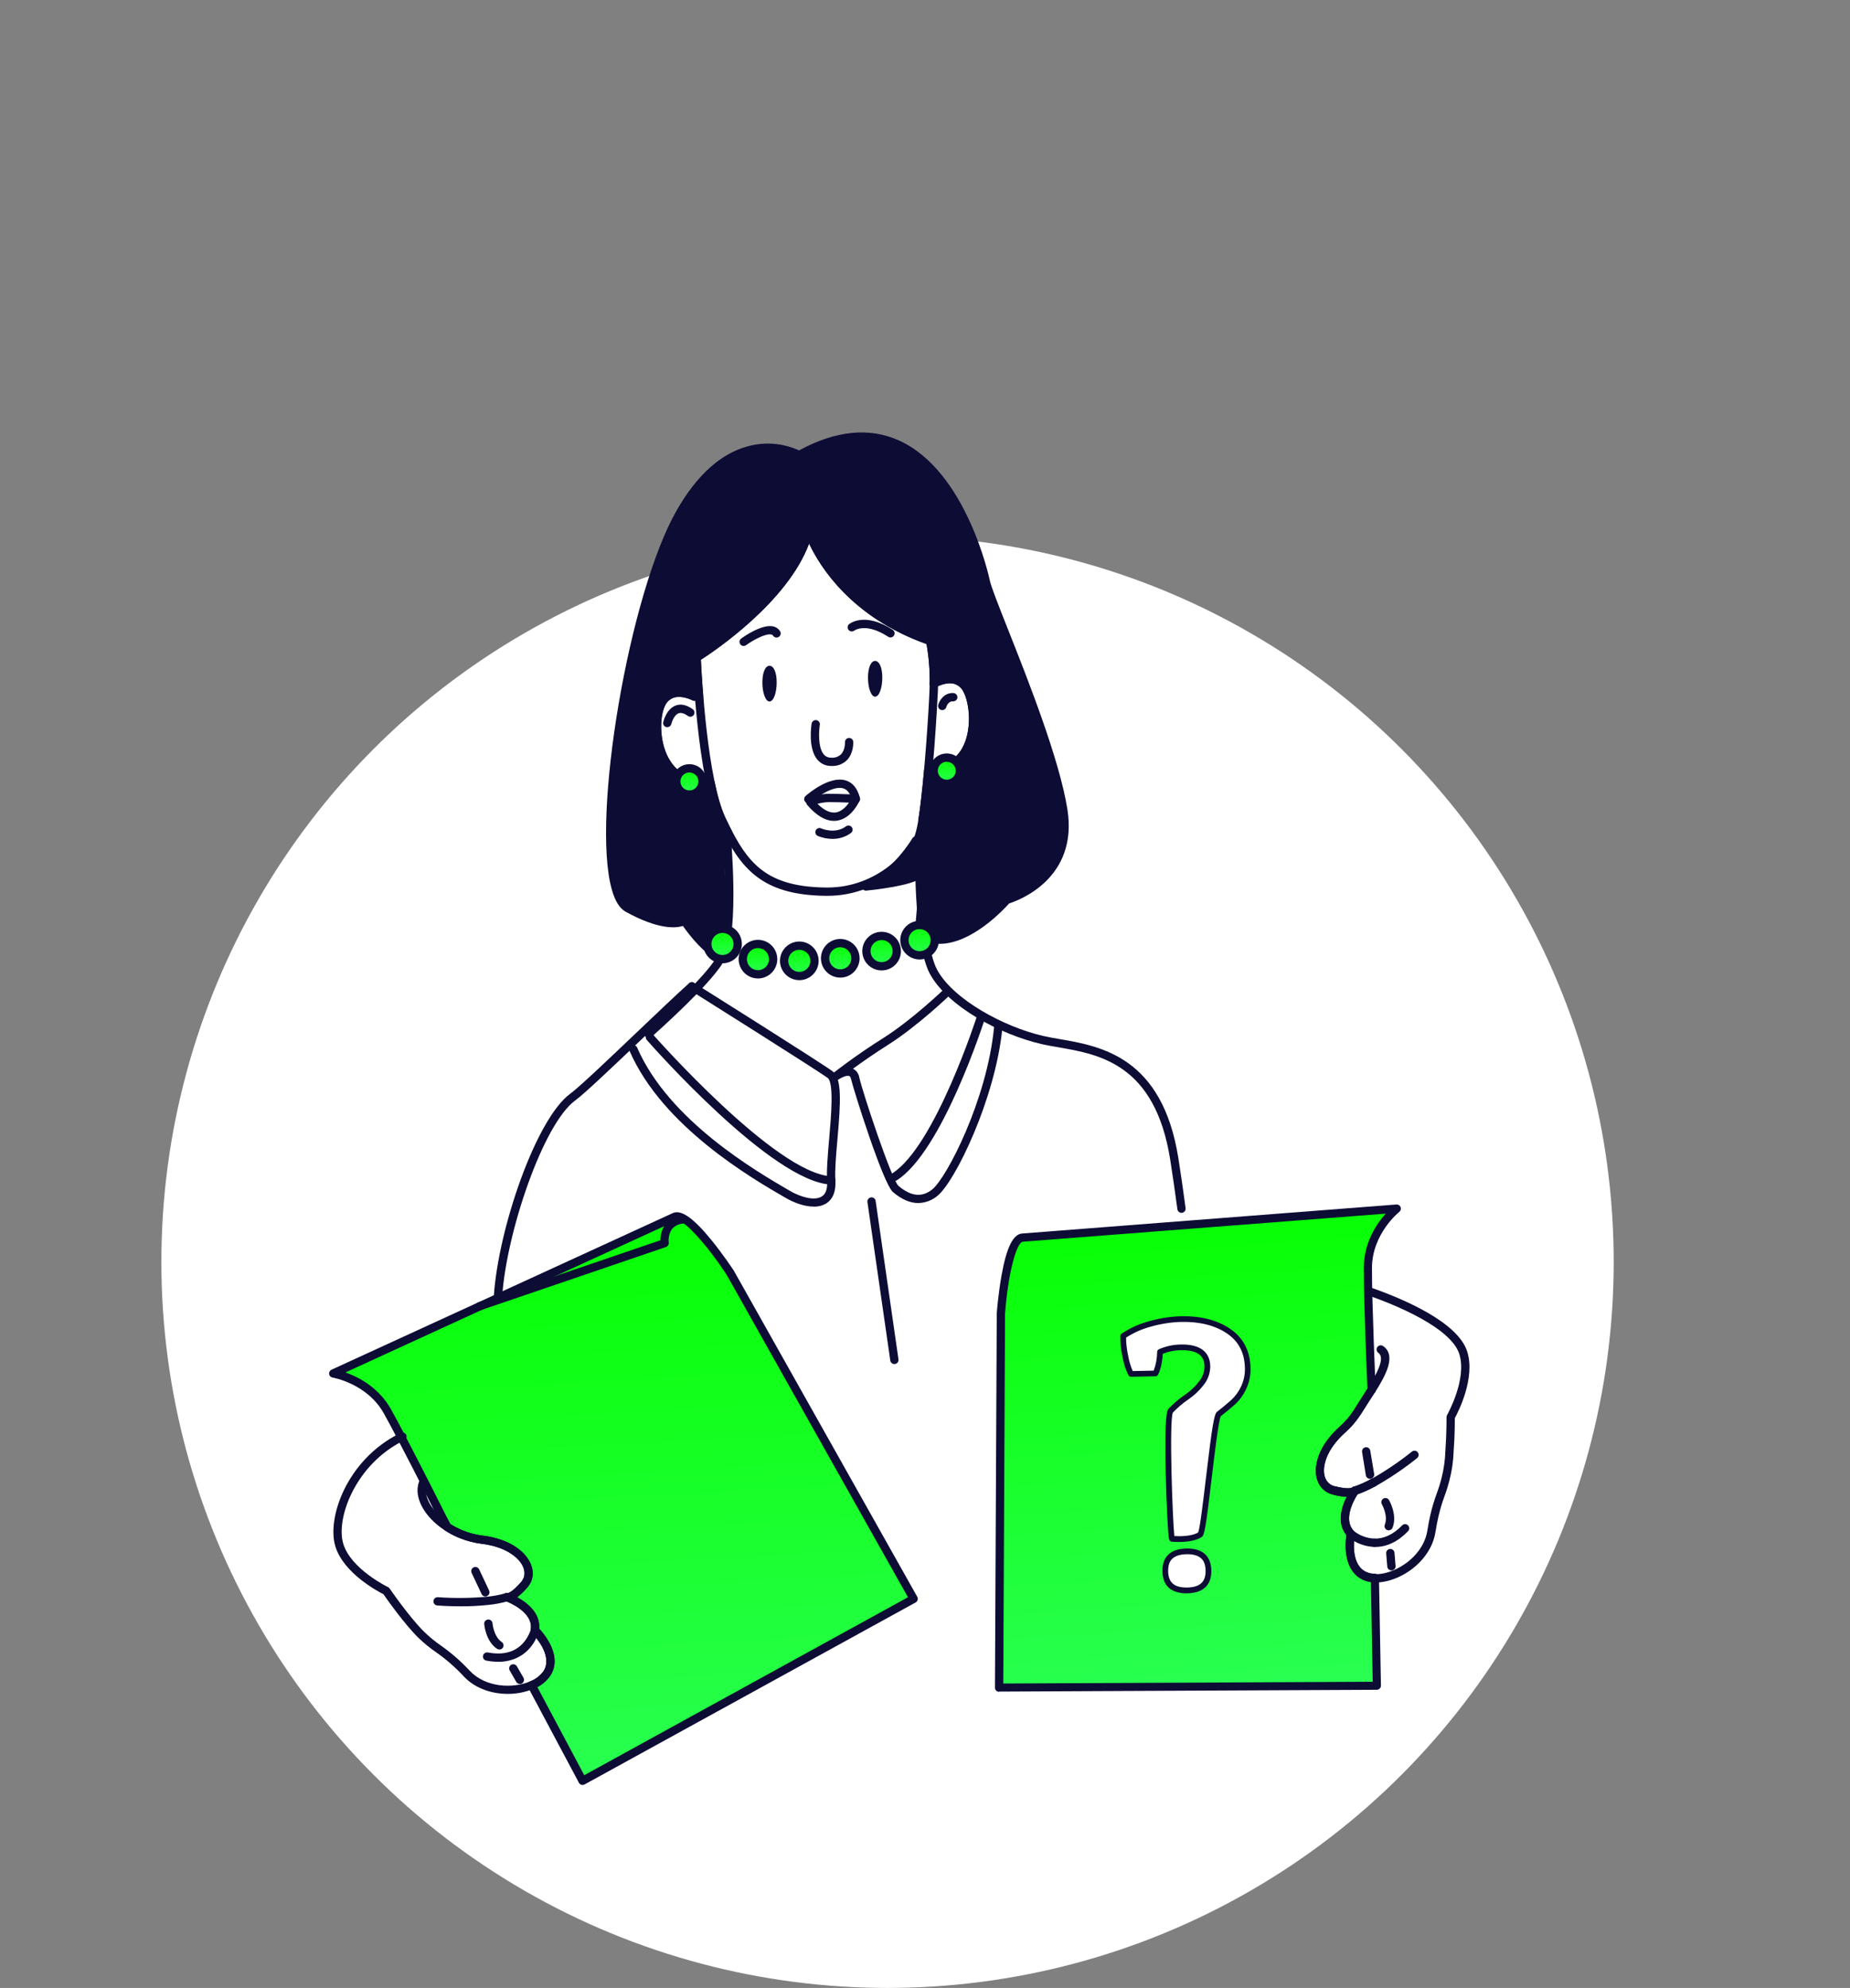
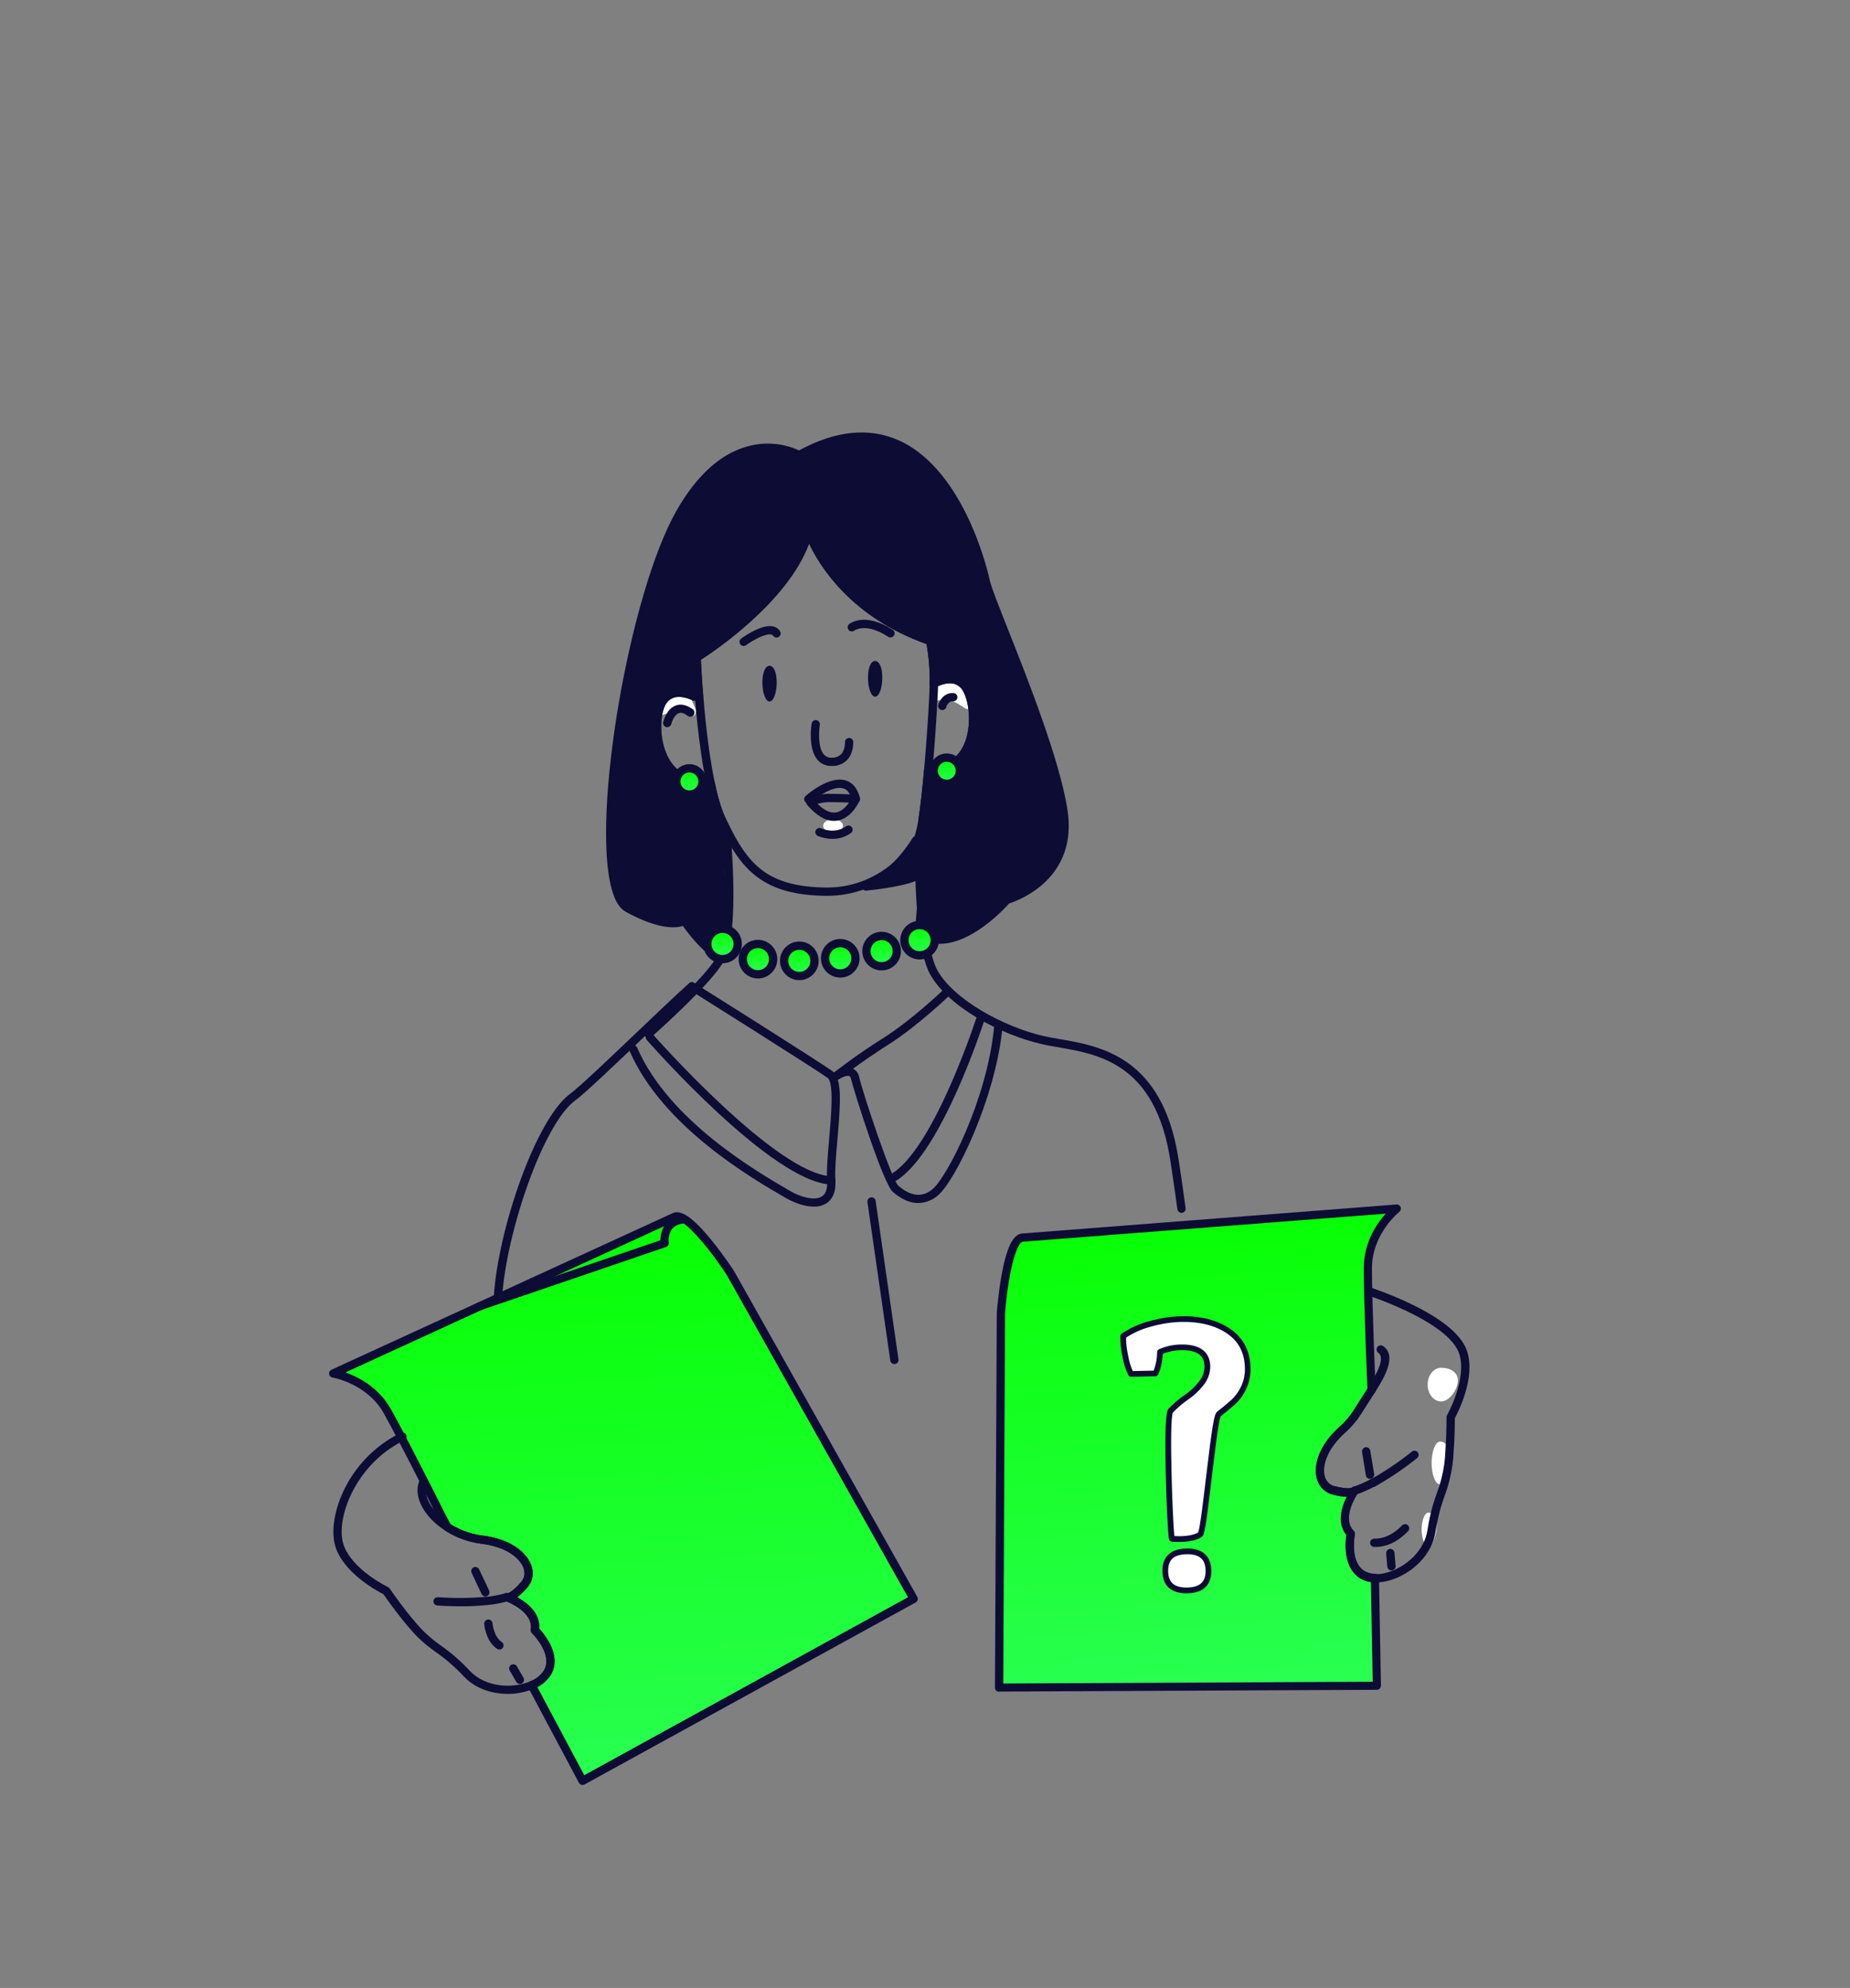
<svg xmlns="http://www.w3.org/2000/svg" width="321" height="345" viewBox="0 0 321 345" fill="none">
  <rect x="0" y="0" width="321" height="345" fill="#808080" stroke="none" />
-   <circle cx="154" cy="219" r="126" fill="white" />
  <path d="M251.674 252.998C251.658 254.261 251.372 255.505 250.836 256.649C250.538 257.242 250.2 257.627 249.883 257.627C249.067 257.627 248.404 255.962 248.404 253.908C248.404 251.855 249.067 250.176 249.883 250.176C250.498 250.176 251.21 250.61 251.519 251.722C251.628 252.138 251.681 252.568 251.674 252.998Z" fill="white" />
  <path d="M237.345 220.116C237.345 226.547 237.974 240.822 237.974 240.822V241.224C237.223 242.429 236.399 243.666 235.669 244.853L235.439 245.213C234.74 246.279 233.902 247.246 232.946 248.09C232.142 248.801 231.417 249.6 230.789 250.471C230.652 250.657 230.523 250.831 230.404 251.035C228.469 254.089 228.681 256.987 230.404 258.192C230.686 258.39 231 258.538 231.332 258.631L231.432 258.66C234.209 259.379 234.939 258.897 235.104 258.721C234.713 259.289 231.897 263.566 234.385 266.184C234.385 266.184 233.583 270.227 235.464 272.46C235.536 272.547 235.613 272.632 235.694 272.711C236.032 273.053 236.432 273.327 236.874 273.517C237.419 273.745 238.002 273.867 238.593 273.876L238.931 292.561L173.374 292.873L173.688 227.946C173.688 227.946 174.629 214.927 177.453 214.772L242.384 209.737C242.384 209.737 237.345 213.686 237.345 220.116Z" fill="url(#paint0_linear_1355_805)" />
  <path d="M173.359 293.61C173.264 293.61 173.169 293.59 173.082 293.554C172.994 293.518 172.915 293.464 172.847 293.397C172.78 293.33 172.726 293.251 172.691 293.163C172.655 293.076 172.638 292.982 172.639 292.886L172.952 227.959V227.913C172.952 227.88 173.196 224.582 173.787 221.305C174.657 216.457 175.804 214.159 177.383 214.069L242.296 209.035C242.45 209.022 242.604 209.059 242.735 209.142C242.866 209.224 242.968 209.346 243.023 209.491C243.08 209.634 243.088 209.793 243.047 209.942C243.006 210.091 242.917 210.223 242.795 210.319C242.749 210.354 238.052 214.113 238.052 220.101C238.052 226.441 238.674 240.633 238.678 240.773V241.198C238.679 241.336 238.641 241.473 238.567 241.589C238.207 242.144 237.847 242.701 237.487 243.259C237.063 243.917 236.642 244.575 236.247 245.215L236.009 245.574C235.274 246.699 234.393 247.719 233.388 248.61C232.619 249.285 231.927 250.045 231.327 250.873C231.198 251.053 231.075 251.232 230.967 251.401C229.363 253.94 229.28 256.541 230.773 257.584C230.992 257.736 231.235 257.85 231.492 257.921H231.524H231.574C233.988 258.544 234.564 258.169 234.567 258.166C234.692 258.039 234.86 257.962 235.038 257.952C235.217 257.941 235.392 257.997 235.531 258.108C235.675 258.225 235.768 258.391 235.791 258.574C235.816 258.757 235.769 258.942 235.661 259.09C235.358 259.529 232.783 263.435 234.873 265.646C234.952 265.731 235.01 265.831 235.042 265.943C235.074 266.053 235.079 266.171 235.056 266.283C235.056 266.319 234.337 270.02 235.967 271.958C236.02 272.027 236.079 272.09 236.142 272.149C236.419 272.433 236.749 272.661 237.114 272.818C237.57 273.008 238.057 273.11 238.552 273.117C238.743 273.117 238.925 273.192 239.061 273.328C239.196 273.463 239.271 273.646 239.271 273.836L239.609 292.537C239.609 292.728 239.534 292.911 239.399 293.046C239.263 293.182 239.08 293.257 238.89 293.257L173.333 293.57L173.359 293.61ZM174.39 227.992L174.081 292.167L238.182 291.861L237.869 274.555C237.422 274.493 236.985 274.372 236.57 274.196C236.045 273.967 235.568 273.639 235.164 273.231C235.069 273.138 234.979 273.04 234.895 272.937C233.154 270.854 233.455 267.517 233.618 266.42C231.891 264.295 232.794 261.5 233.661 259.774C232.851 259.726 232.048 259.593 231.265 259.378C231.215 259.368 231.166 259.354 231.119 259.334C230.715 259.22 230.333 259.039 229.989 258.799C227.83 257.296 227.759 253.879 229.795 250.667C229.921 250.466 230.058 250.264 230.205 250.063C230.867 249.15 231.63 248.314 232.477 247.571C233.385 246.765 234.181 245.843 234.844 244.826C234.919 244.712 234.992 244.596 235.064 244.467C235.463 243.819 235.891 243.154 236.319 242.489C236.635 241.996 236.951 241.504 237.261 241.014V240.823C237.261 240.698 236.631 226.477 236.631 220.104C236.631 215.656 238.869 212.375 240.436 210.624L177.498 215.493C176.311 215.572 174.869 221.403 174.39 227.992Z" fill="#0D0C35" />
  <path d="M158.529 277.471L101.082 309.056L92.245 292.462C93.339 292.049 94.281 291.313 94.946 290.351C95.201 289.942 95.374 289.49 95.457 289.017C95.48 288.904 95.495 288.792 95.504 288.679C95.77 285.78 92.81 282.924 92.81 282.924C93.371 279.356 88.624 277.439 87.976 277.194C88.214 277.245 89.084 277.223 90.961 275.037C90.987 275.012 91.008 274.983 91.03 274.958C91.248 274.692 91.422 274.392 91.544 274.07C92.263 272.099 90.803 269.592 87.473 268.182C87.271 268.096 87.055 268.013 86.836 267.933C85.821 267.577 84.769 267.336 83.7 267.214C82.432 267.06 81.189 266.737 80.006 266.255C79.87 266.2 79.74 266.142 79.611 266.086C78.924 265.78 78.262 265.419 77.633 265.006L76.751 263.352C76.751 263.352 72.821 255.489 69.62 249.39C68.742 247.71 67.915 246.154 67.242 244.956C64.117 239.335 57.823 238.346 57.823 238.346L117.01 211.181C119.554 209.944 126.704 220.863 126.704 220.863L158.529 277.471Z" fill="url(#paint1_linear_1355_805)" />
  <path d="M101.085 309.777C101.015 309.777 100.946 309.767 100.88 309.749C100.787 309.72 100.702 309.674 100.627 309.612C100.553 309.551 100.492 309.475 100.448 309.388L91.612 292.795C91.565 292.706 91.537 292.608 91.53 292.509C91.523 292.409 91.537 292.309 91.571 292.215C91.605 292.122 91.658 292.035 91.727 291.962C91.796 291.89 91.879 291.833 91.971 291.794C92.929 291.439 93.755 290.8 94.341 289.964C94.546 289.634 94.685 289.268 94.751 288.885V288.845C94.766 288.766 94.776 288.686 94.78 288.604C95.014 286.087 92.331 283.44 92.302 283.411C92.22 283.331 92.158 283.232 92.122 283.124C92.086 283.015 92.076 282.899 92.094 282.786C92.568 279.764 88.213 278.031 87.717 277.84C87.546 277.777 87.405 277.652 87.323 277.488C87.242 277.326 87.224 277.138 87.275 276.964C87.326 276.788 87.442 276.64 87.599 276.547C87.755 276.454 87.941 276.424 88.119 276.463C88.101 276.463 88.788 276.434 90.41 274.556L90.446 274.52L90.479 274.482C90.642 274.277 90.773 274.049 90.867 273.805C91.496 272.097 89.95 270.007 87.188 268.834C86.994 268.752 86.792 268.677 86.587 268.601C85.624 268.262 84.625 268.033 83.609 267.917C82.277 267.753 80.972 267.414 79.729 266.907C79.596 266.857 79.463 266.796 79.326 266.738C78.601 266.419 77.902 266.042 77.236 265.612C77.133 265.546 77.049 265.455 76.992 265.346L76.111 263.692C76.064 263.599 72.155 255.75 68.979 249.726C68.101 248.047 67.281 246.521 66.609 245.306C63.717 240.106 57.772 239.081 57.711 239.073C57.558 239.05 57.416 238.978 57.307 238.867C57.198 238.756 57.128 238.614 57.107 238.46C57.086 238.306 57.115 238.15 57.191 238.014C57.266 237.879 57.383 237.771 57.524 237.707L116.711 210.543C118.132 209.856 120.251 211.306 123.369 215.121C125.472 217.692 127.289 220.458 127.306 220.487L127.332 220.527L159.157 277.121C159.204 277.204 159.233 277.295 159.245 277.389C159.256 277.483 159.248 277.579 159.221 277.67C159.196 277.761 159.152 277.847 159.093 277.921C159.033 277.995 158.96 278.056 158.877 278.102L101.43 309.687C101.325 309.747 101.206 309.778 101.085 309.777ZM93.237 292.79L101.376 308.08L157.546 277.196L126.091 221.253C122.47 215.729 118.384 211.333 117.327 211.845L59.937 238.185C62.156 238.951 65.692 240.732 67.871 244.623C68.551 245.846 69.378 247.385 70.259 249.072C73.424 255.107 77.359 262.968 77.398 263.048L78.179 264.519C78.731 264.861 79.307 265.165 79.901 265.428C80.034 265.486 80.15 265.541 80.261 265.587C81.388 266.047 82.571 266.355 83.778 266.504C84.9 266.633 86.004 266.888 87.069 267.263C87.303 267.346 87.533 267.436 87.745 267.525C91.241 269.007 93.118 271.866 92.209 274.326C92.058 274.718 91.844 275.083 91.576 275.405L91.486 275.513C90.964 276.134 90.379 276.7 89.741 277.2C91.435 278.128 93.766 279.912 93.554 282.641C94.312 283.458 96.46 286.029 96.212 288.731C96.2 288.869 96.181 289.007 96.154 289.144C96.055 289.7 95.85 290.233 95.55 290.712C94.975 291.596 94.178 292.313 93.237 292.79Z" fill="#0D0C35" />
  <path d="M144.551 144.452C145.499 144.452 146.266 143.943 146.266 143.315C146.266 142.688 145.499 142.179 144.551 142.179C143.604 142.179 142.836 142.688 142.836 143.315C142.836 143.943 143.604 144.452 144.551 144.452Z" fill="white" />
-   <path d="M120.759 123.244C120.759 125.243 119.14 123.603 117.14 123.603C115.141 123.603 113.522 125.247 113.522 123.244C113.522 122.284 113.903 121.364 114.582 120.685C115.26 120.007 116.181 119.626 117.14 119.626C118.1 119.626 119.02 120.007 119.698 120.685C120.377 121.364 120.759 122.284 120.759 123.244Z" fill="white" />
+   <path d="M120.759 123.244C120.759 125.243 119.14 123.603 117.14 123.603C115.141 123.603 113.522 125.247 113.522 123.244C113.522 122.284 113.903 121.364 114.582 120.685C115.26 120.007 116.181 119.626 117.14 119.626C118.1 119.626 119.02 120.007 119.698 120.685Z" fill="white" />
  <path d="M168.732 122.307C168.196 124.232 167.078 122.214 165.154 121.675C163.23 121.135 161.226 122.286 161.765 120.362C161.882 119.892 162.091 119.45 162.381 119.063C162.672 118.675 163.037 118.35 163.456 118.106C163.874 117.862 164.336 117.705 164.817 117.644C165.297 117.582 165.784 117.617 166.25 117.748C166.717 117.877 167.152 118.1 167.531 118.402C167.91 118.703 168.223 119.078 168.456 119.503C168.687 119.928 168.83 120.395 168.878 120.878C168.925 121.359 168.876 121.845 168.732 122.307Z" fill="white" />
  <path d="M144.318 132.927H144.109C143.666 132.919 143.23 132.814 142.831 132.621C142.433 132.427 142.081 132.148 141.8 131.804C140.193 129.838 140.761 126.004 140.829 125.572C140.845 125.479 140.878 125.39 140.928 125.309C140.977 125.229 141.043 125.159 141.12 125.104C141.197 125.048 141.283 125.01 141.376 124.987C141.468 124.966 141.563 124.963 141.657 124.979C141.75 124.994 141.839 125.027 141.919 125.077C141.999 125.128 142.069 125.193 142.125 125.269C142.179 125.346 142.219 125.433 142.24 125.525C142.263 125.617 142.266 125.713 142.25 125.806C142.091 126.798 141.89 129.65 142.915 130.895C143.064 131.082 143.254 131.233 143.471 131.336C143.687 131.438 143.924 131.491 144.163 131.488C144.48 131.525 144.799 131.494 145.102 131.396C145.406 131.297 145.684 131.136 145.919 130.92C146.667 130.158 146.612 128.845 146.612 128.831C146.601 128.639 146.667 128.452 146.794 128.31C146.921 128.167 147.1 128.081 147.29 128.07C147.481 128.058 147.668 128.124 147.812 128.251C147.954 128.378 148.041 128.557 148.051 128.747C148.051 128.827 148.149 130.704 146.947 131.927C146.6 132.266 146.188 132.529 145.737 132.7C145.284 132.872 144.802 132.949 144.318 132.927Z" fill="#0D0C35" />
  <path d="M144.451 145.587C143.574 145.586 142.704 145.412 141.894 145.072C141.721 144.993 141.586 144.848 141.519 144.669C141.452 144.49 141.46 144.292 141.539 144.119C141.618 143.946 141.762 143.811 141.941 143.743C142.12 143.677 142.318 143.684 142.491 143.763C142.593 143.81 144.869 144.803 146.775 143.421C146.851 143.361 146.939 143.318 147.032 143.292C147.126 143.267 147.224 143.261 147.32 143.275C147.415 143.288 147.508 143.321 147.591 143.371C147.674 143.42 147.746 143.487 147.802 143.566C147.859 143.644 147.9 143.734 147.921 143.828C147.943 143.922 147.945 144.021 147.928 144.116C147.909 144.211 147.873 144.302 147.82 144.383C147.766 144.464 147.698 144.533 147.616 144.587C146.696 145.25 145.587 145.601 144.451 145.587Z" fill="#0D0C35" />
  <path d="M161.071 134.47C160.88 134.47 160.697 134.394 160.562 134.259C160.428 134.124 160.352 133.941 160.352 133.751C160.352 133.559 160.428 133.377 160.562 133.241C160.697 133.107 160.88 133.032 161.071 133.032C163.754 133.003 165.721 131.952 166.912 129.917C168.709 126.824 168.286 122.08 167.174 120.037C167.018 119.709 166.795 119.418 166.519 119.183C166.243 118.946 165.921 118.771 165.573 118.667C164.095 118.264 162.394 119.267 162.376 119.278C162.212 119.376 162.016 119.405 161.831 119.359C161.646 119.313 161.487 119.195 161.389 119.032C161.291 118.868 161.262 118.672 161.308 118.487C161.354 118.302 161.472 118.143 161.636 118.044C161.725 117.991 163.869 116.717 165.951 117.278C166.489 117.43 166.99 117.692 167.419 118.05C167.849 118.406 168.2 118.849 168.447 119.35C169.695 121.637 170.314 126.979 168.164 130.643C166.724 133.11 164.275 134.433 161.096 134.47H161.071Z" fill="#0D0C35" />
  <path d="M122.249 136.605C119.181 136.605 116.732 135.338 115.146 132.925C112.747 129.275 112.988 124.179 114.068 121.899C114.289 121.387 114.616 120.926 115.025 120.549C115.435 120.17 115.92 119.881 116.448 119.701C118.491 119.036 120.695 120.198 120.789 120.248C120.879 120.288 120.96 120.347 121.026 120.419C121.092 120.492 121.144 120.579 121.175 120.672C121.207 120.765 121.22 120.863 121.211 120.962C121.204 121.06 121.176 121.155 121.129 121.243C121.083 121.33 121.018 121.407 120.941 121.468C120.864 121.529 120.776 121.574 120.68 121.599C120.584 121.624 120.485 121.631 120.387 121.616C120.29 121.601 120.197 121.566 120.113 121.514C120.095 121.514 118.343 120.593 116.876 121.071C116.535 121.191 116.222 121.38 115.958 121.628C115.695 121.876 115.488 122.176 115.347 122.51C114.405 124.47 114.319 129.078 116.322 132.12C117.714 134.238 119.833 135.259 122.623 135.145C122.814 135.137 123 135.206 123.14 135.335C123.28 135.465 123.364 135.644 123.371 135.835C123.379 136.026 123.31 136.211 123.181 136.352C123.051 136.493 122.872 136.575 122.681 136.583L122.249 136.605Z" fill="#0D0C35" />
  <path d="M205.013 210.485C204.837 210.487 204.668 210.425 204.535 210.31C204.403 210.196 204.317 210.036 204.294 209.863C203.861 206.661 203.456 203.846 203.049 201.263C200.427 184.662 190.753 182.987 183.689 181.759C182.61 181.573 181.585 181.4 180.647 181.177C173.637 179.552 164.498 174.747 161.365 169.039C158.413 163.662 158.783 146.655 158.797 145.935C158.802 145.744 158.882 145.563 159.02 145.432C159.158 145.299 159.342 145.227 159.533 145.232C159.724 145.236 159.905 145.316 160.037 145.454C160.169 145.592 160.241 145.776 160.236 145.968C160.236 146.14 159.877 163.306 162.628 168.345C165.452 173.491 174.173 178.199 180.97 179.778C181.87 179.986 182.872 180.16 183.934 180.343C191.004 181.569 201.689 183.418 204.469 201.037C204.88 203.633 205.286 206.457 205.718 209.668C205.743 209.857 205.693 210.049 205.578 210.2C205.462 210.352 205.291 210.451 205.103 210.478L205.013 210.485Z" fill="#0D0C35" />
  <path d="M112.549 180.15C112.404 180.15 112.261 180.106 112.14 180.024C112.021 179.942 111.927 179.825 111.875 179.688C111.824 179.552 111.814 179.403 111.848 179.261C111.883 179.12 111.958 178.992 112.068 178.894C118.977 172.698 123.529 167.886 124.555 165.699C126.824 160.869 125.335 144.731 125.316 144.57C125.308 144.475 125.317 144.38 125.346 144.289C125.374 144.198 125.42 144.115 125.48 144.042C125.541 143.968 125.615 143.908 125.699 143.865C125.783 143.82 125.875 143.793 125.969 143.784C126.064 143.776 126.16 143.785 126.249 143.813C126.34 143.841 126.425 143.887 126.498 143.948C126.57 144.008 126.631 144.083 126.675 144.166C126.719 144.251 126.747 144.342 126.756 144.437C126.82 145.116 128.294 161.128 125.863 166.311C124.425 169.374 118.092 175.427 113.031 179.977C112.897 180.092 112.726 180.154 112.549 180.15Z" fill="#0D0C35" />
  <path d="M141.186 209.404C139.572 209.404 137.756 208.72 136.313 207.886C130.472 204.506 114.96 195.525 109.253 182.415C109.209 182.329 109.184 182.234 109.178 182.136C109.172 182.038 109.187 181.94 109.22 181.848C109.253 181.757 109.304 181.673 109.371 181.601C109.438 181.531 109.518 181.474 109.608 181.434C109.697 181.395 109.793 181.374 109.892 181.374C109.989 181.373 110.086 181.392 110.175 181.431C110.265 181.468 110.347 181.524 110.415 181.595C110.483 181.665 110.535 181.749 110.569 181.84C116.09 194.518 131.307 203.325 137.036 206.656C138.874 207.735 141.302 208.454 142.581 207.645C143.302 207.214 143.596 206.3 143.513 204.929C143.398 203.06 143.632 200.405 143.873 197.593C144.214 193.726 144.726 187.882 143.596 187.066C141.366 185.444 119.859 171.932 119.655 171.796C119.574 171.745 119.505 171.679 119.45 171.602C119.396 171.525 119.356 171.438 119.336 171.346C119.314 171.254 119.311 171.158 119.327 171.065C119.343 170.972 119.377 170.883 119.428 170.803C119.478 170.722 119.543 170.653 119.62 170.598C119.697 170.544 119.785 170.505 119.877 170.484C119.969 170.462 120.064 170.46 120.157 170.476C120.251 170.491 120.34 170.526 120.42 170.576C121.309 171.133 142.175 184.243 144.441 185.905C146.11 187.116 145.879 191.177 145.308 197.719C145.064 200.474 144.837 203.077 144.948 204.839C145.096 207.257 144.153 208.364 143.34 208.868C142.686 209.245 141.941 209.43 141.186 209.404Z" fill="#0D0C35" />
  <path d="M159.316 208.783C158.046 208.783 156.571 208.272 154.924 206.863C153.212 205.392 148.091 189.096 147.663 187.248C147.566 186.826 147.405 186.762 147.35 186.741C146.914 186.572 145.973 187.01 145.473 187.355C145.319 187.458 145.133 187.496 144.952 187.465C144.77 187.434 144.609 187.335 144.498 187.187C144.388 187.039 144.339 186.855 144.36 186.672C144.382 186.49 144.472 186.322 144.613 186.205C144.649 186.176 148.314 183.259 153.353 180.091C158.298 176.962 163.934 171.552 163.991 171.499C164.13 171.377 164.311 171.312 164.496 171.32C164.681 171.328 164.856 171.407 164.985 171.54C165.113 171.674 165.185 171.852 165.185 172.037C165.186 172.222 165.115 172.4 164.988 172.534C164.753 172.757 159.194 178.098 154.122 181.306C151.656 182.867 149.522 184.363 148.008 185.474C148.292 185.617 148.538 185.826 148.725 186.082C148.912 186.338 149.036 186.636 149.088 186.949C149.72 189.737 154.713 204.723 155.884 205.788C158.061 207.654 159.992 207.855 161.783 206.396C164.261 204.378 171.213 191.009 172.479 178.342C172.498 178.152 172.592 177.976 172.74 177.855C172.889 177.734 173.079 177.676 173.27 177.695C173.461 177.714 173.637 177.808 173.758 177.957C173.88 178.105 173.936 178.295 173.917 178.487C172.688 190.768 165.718 205.039 162.696 207.5C161.755 208.311 160.558 208.766 159.316 208.783Z" fill="#0D0C35" />
  <path d="M144.225 205.575H144.197C133.979 205.154 113.144 181.529 112.259 180.522C112.19 180.452 112.134 180.37 112.098 180.278C112.06 180.186 112.043 180.087 112.046 179.989C112.048 179.891 112.072 179.793 112.114 179.703C112.156 179.615 112.216 179.534 112.29 179.469C112.365 179.404 112.452 179.355 112.546 179.325C112.64 179.295 112.74 179.285 112.838 179.295C112.937 179.304 113.032 179.335 113.117 179.383C113.204 179.432 113.279 179.498 113.339 179.576C113.551 179.817 134.648 203.741 144.25 204.14C144.442 204.144 144.622 204.223 144.755 204.361C144.887 204.498 144.959 204.684 144.955 204.874C144.951 205.064 144.872 205.246 144.735 205.378C144.597 205.511 144.413 205.582 144.221 205.579L144.225 205.575Z" fill="#0D0C35" />
  <path d="M155.187 204.971C155.031 204.972 154.878 204.922 154.753 204.828C154.627 204.734 154.536 204.601 154.494 204.45C154.451 204.3 154.457 204.14 154.514 203.993C154.571 203.847 154.673 203.724 154.806 203.641C162.244 198.965 169.52 176.351 169.591 176.124C169.649 175.942 169.776 175.79 169.947 175.702C170.116 175.614 170.314 175.598 170.495 175.654C170.678 175.712 170.829 175.84 170.918 176.009C171.006 176.18 171.023 176.378 170.965 176.559C170.659 177.513 163.452 199.919 155.569 204.86C155.455 204.933 155.322 204.971 155.187 204.971Z" fill="#0D0C35" />
  <path d="M153.091 117.601C153.091 119.427 152.533 120.909 151.85 120.909C151.166 120.909 150.608 119.427 150.608 117.601C150.608 115.773 151.163 114.702 151.85 114.702C152.537 114.702 153.091 115.773 153.091 117.601Z" fill="#0D0C35" />
  <path d="M134.765 118.437C134.765 120.263 134.207 121.745 133.524 121.745C132.841 121.745 132.283 120.263 132.283 118.437C132.283 116.609 132.837 115.538 133.524 115.538C134.211 115.538 134.765 116.609 134.765 118.437Z" fill="#0D0C35" />
  <path d="M86.397 225.781H86.35C86.16 225.768 85.984 225.68 85.858 225.537C85.733 225.395 85.669 225.207 85.681 225.018C86.422 213.34 92.986 194.174 98.941 189.816C100.509 188.672 105.627 183.792 110.579 179.073C114.112 175.707 117.446 172.531 119.571 170.635C119.714 170.508 119.901 170.443 120.093 170.454C120.284 170.465 120.463 170.552 120.59 170.695C120.718 170.839 120.783 171.026 120.772 171.217C120.761 171.408 120.674 171.588 120.532 171.715C118.434 173.596 115.108 176.749 111.583 180.123C106.598 184.874 101.444 189.787 99.805 190.985C94.23 195.059 87.835 213.974 87.127 225.115C87.113 225.298 87.03 225.47 86.894 225.593C86.758 225.717 86.58 225.784 86.397 225.781Z" fill="#0D0C35" />
  <path d="M143.556 155.469H143.383C133.13 155.376 129.134 151.513 125.7 144.86C125.34 144.18 124.981 143.421 124.553 142.54C121.013 135.048 120.175 114.994 120.14 114.128C120.137 113.998 120.168 113.871 120.231 113.759C120.295 113.645 120.387 113.552 120.499 113.488C120.661 113.387 136.823 103.273 139.614 92.013C139.652 91.861 139.738 91.725 139.86 91.626C139.982 91.527 140.134 91.471 140.29 91.466C140.447 91.461 140.601 91.508 140.73 91.599C140.857 91.69 140.952 91.82 141 91.97C141.039 92.099 145.261 104.831 161.643 110.527C161.756 110.567 161.859 110.634 161.941 110.724C162.021 110.813 162.079 110.921 162.106 111.039C162.14 111.182 162.945 114.609 162.737 119.919C162.629 122.651 161.852 135.653 160.83 142.184C160.691 143.311 160.45 144.424 160.111 145.508C159.133 148.082 153.227 155.469 143.556 155.469ZM121.618 114.495C121.758 117.44 122.732 135.268 125.876 141.921C126.282 142.784 126.649 143.529 126.998 144.195C130.26 150.507 133.832 153.941 143.42 154.027H143.556C152.468 154.027 157.867 147.337 158.729 145.014C159.04 144.022 159.26 143.004 159.387 141.971C160.399 135.498 161.186 122.587 161.276 119.871C161.409 117.156 161.236 114.435 160.761 111.758C147.649 107.082 142.215 98.217 140.384 94.322C136.622 104.482 123.962 112.981 121.618 114.495Z" fill="#0D0C35" />
  <path d="M184.483 140.523C182.483 127.989 171.769 104.378 171.042 100.926C170.316 97.473 162.371 65.723 138.645 78.98C138.645 78.98 127.453 72.427 118.008 88.953C108.564 105.479 101.659 153.6 108.924 157.595C116.189 161.592 118.742 159.775 118.742 159.775C118.742 159.775 122.242 165.145 125.215 166.001C125.215 166.001 125.284 151.615 124.921 147.425C124.863 146.756 125.389 145.745 126.359 144.526C125.975 143.789 125.601 143.023 125.226 142.228C124.461 140.609 123.824 138.365 123.295 135.844L122.699 135.876C113.815 136.236 113.063 125.712 114.746 122.21C116.43 118.707 120.501 120.879 120.501 120.879L121.331 120.832C121.011 116.919 120.9 114.11 120.9 114.11C120.9 114.11 137.443 103.878 140.321 92.197C140.321 92.197 144.465 105.324 161.415 111.215C161.901 113.659 162.116 116.148 162.054 118.639C162.447 118.415 166.057 116.48 167.809 119.696C169.672 123.105 169.967 133.651 161.084 133.751C160.81 136.833 160.487 139.836 160.134 142.08C160.674 151.431 159.447 161.951 159.447 161.951C165.986 166.31 174.704 156.139 174.704 156.139C174.704 156.139 186.478 153.068 184.483 140.523Z" fill="#0D0C35" />
  <path d="M125.217 166.736C125.151 166.736 125.084 166.728 125.02 166.711C122.365 165.944 119.474 162.097 118.492 160.694C117.251 161.093 114.259 161.36 108.591 158.245C107.512 157.654 106.724 156.393 106.16 154.382C102.563 141.672 109.199 102.952 117.398 88.598C120.912 82.448 125.081 78.69 129.785 77.449C132.731 76.639 135.87 76.894 138.646 78.168C145.034 74.694 150.874 74.122 156.032 76.464C167.623 81.74 171.598 100.021 171.76 100.794C171.979 101.83 173.237 105.02 174.835 109.066C178.431 118.119 183.826 131.8 185.206 140.435C187.124 152.48 176.759 156.259 175.094 156.795C174.112 157.896 168.598 163.797 163.052 163.797C161.615 163.799 160.211 163.367 159.025 162.557C158.913 162.483 158.826 162.38 158.77 162.259C158.713 162.14 158.692 162.006 158.708 161.873C158.708 161.769 159.923 151.289 159.395 142.128C159.387 142.078 159.387 142.028 159.395 141.978C159.707 139.967 160.024 137.18 160.337 133.705C160.352 133.534 160.428 133.374 160.551 133.254C160.676 133.133 160.838 133.061 161.009 133.051H161.06C163.743 133.023 165.71 131.972 166.901 129.937C168.698 126.843 168.275 122.1 167.163 120.056C167.009 119.732 166.789 119.444 166.517 119.209C166.245 118.975 165.927 118.799 165.585 118.693C164.182 118.294 162.567 119.179 162.391 119.284C162.281 119.347 162.155 119.38 162.028 119.38C161.902 119.379 161.777 119.346 161.667 119.281C161.557 119.216 161.466 119.124 161.404 119.014C161.342 118.903 161.31 118.778 161.312 118.65C161.354 116.349 161.172 114.048 160.769 111.781C147.656 107.106 142.221 98.24 140.391 94.346C136.622 104.502 123.962 113.001 121.599 114.515C121.642 115.435 121.768 117.799 122.009 120.794C122.018 120.89 122.006 120.986 121.976 121.078C121.945 121.169 121.897 121.254 121.834 121.327C121.77 121.398 121.693 121.458 121.607 121.5C121.52 121.542 121.426 121.566 121.33 121.57L120.499 121.618C120.368 121.621 120.238 121.592 120.122 121.531C120.122 121.531 118.355 120.611 116.902 121.089C116.561 121.208 116.248 121.398 115.985 121.645C115.722 121.894 115.513 122.194 115.374 122.528C114.431 124.487 114.346 129.095 116.349 132.138C117.74 134.255 119.863 135.274 122.65 135.162L123.235 135.13C123.408 135.12 123.578 135.172 123.714 135.277C123.85 135.382 123.945 135.533 123.98 135.702C124.545 138.388 125.174 140.485 125.858 141.927C126.264 142.791 126.63 143.534 126.979 144.2C127.043 144.323 127.07 144.462 127.056 144.6C127.043 144.737 126.99 144.869 126.904 144.977C125.663 146.549 125.613 147.207 125.623 147.368C125.983 151.529 125.926 165.423 125.922 166.01C125.922 166.2 125.846 166.383 125.711 166.518C125.576 166.653 125.393 166.729 125.203 166.729L125.217 166.736ZM118.743 159.068C118.79 159.064 118.838 159.064 118.884 159.068C118.978 159.088 119.068 159.126 119.147 159.181C119.226 159.237 119.293 159.306 119.345 159.389C120.154 160.629 122.448 163.704 124.495 164.905C124.495 161.46 124.495 150.918 124.199 147.494C124.131 146.718 124.559 145.721 125.498 144.456C125.206 143.88 124.897 143.251 124.563 142.542C123.733 140.633 123.108 138.639 122.7 136.598C119.412 136.72 116.806 135.454 115.147 132.925C112.748 129.274 112.989 124.178 114.069 121.898C114.29 121.386 114.616 120.926 115.026 120.548C115.436 120.17 115.921 119.881 116.449 119.701C118.085 119.168 119.826 119.808 120.502 120.107C120.236 116.634 120.143 114.169 120.143 114.14C120.14 114.011 120.172 113.884 120.235 113.771C120.298 113.659 120.39 113.565 120.502 113.501C120.664 113.4 136.826 103.286 139.618 92.026C139.655 91.873 139.742 91.737 139.864 91.639C139.986 91.54 140.137 91.484 140.293 91.479C140.45 91.474 140.605 91.521 140.733 91.612C140.86 91.703 140.956 91.833 141.003 91.983C141.042 92.112 145.264 104.844 161.646 110.541C161.761 110.579 161.862 110.647 161.944 110.737C162.025 110.826 162.082 110.934 162.11 111.051C162.544 113.182 162.765 115.351 162.769 117.525C163.797 117.113 164.928 117.03 166.005 117.287C166.533 117.445 167.023 117.709 167.444 118.063C167.865 118.418 168.209 118.855 168.455 119.348C169.702 121.636 170.321 126.976 168.17 130.641C166.825 132.944 164.61 134.238 161.743 134.443C161.448 137.629 161.15 140.197 160.855 142.118C161.319 150.292 160.434 159.453 160.211 161.582C166.12 164.93 174.075 155.77 174.154 155.672C174.25 155.563 174.375 155.484 174.515 155.447C174.968 155.328 185.663 152.357 183.793 140.636C182.442 132.159 177.065 118.564 173.504 109.569C171.821 105.308 170.602 102.229 170.36 101.075C170.202 100.326 166.383 82.733 155.442 77.755C150.641 75.572 145.114 76.19 139.017 79.593C138.908 79.656 138.783 79.689 138.657 79.689C138.531 79.689 138.407 79.656 138.298 79.593C135.762 78.346 132.856 78.07 130.13 78.82C125.814 79.985 121.959 83.495 118.65 89.303C110.759 103.107 104.117 141.812 107.548 153.983C107.99 155.555 108.591 156.591 109.289 156.971C115.91 160.621 118.312 159.183 118.337 159.183C118.456 159.098 118.598 159.052 118.743 159.054V159.068Z" fill="#0D0C35" />
  <path d="M119.626 137.886C120.881 137.886 121.899 136.869 121.899 135.614C121.899 134.358 120.881 133.341 119.626 133.341C118.371 133.341 117.354 134.358 117.354 135.614C117.354 136.869 118.371 137.886 119.626 137.886Z" fill="url(#paint2_linear_1355_805)" />
  <path d="M119.626 138.61C119.033 138.61 118.453 138.436 117.96 138.106C117.467 137.778 117.082 137.31 116.855 136.762C116.628 136.214 116.568 135.612 116.683 135.03C116.799 134.449 117.085 133.915 117.504 133.495C117.923 133.076 118.457 132.791 119.038 132.676C119.621 132.56 120.223 132.619 120.771 132.847C121.318 133.074 121.786 133.458 122.115 133.951C122.443 134.444 122.619 135.024 122.618 135.617C122.618 136.411 122.302 137.171 121.74 137.733C121.18 138.293 120.419 138.609 119.626 138.61ZM119.626 134.06C119.318 134.059 119.016 134.15 118.759 134.32C118.503 134.492 118.303 134.734 118.185 135.019C118.066 135.304 118.035 135.617 118.095 135.919C118.154 136.222 118.302 136.499 118.519 136.717C118.738 136.935 119.015 137.084 119.317 137.144C119.619 137.205 119.933 137.174 120.218 137.056C120.502 136.939 120.745 136.74 120.916 136.483C121.089 136.227 121.18 135.925 121.18 135.617C121.18 135.205 121.016 134.809 120.725 134.517C120.434 134.225 120.038 134.061 119.626 134.06Z" fill="#0D0C35" />
  <path d="M164.283 136.027C165.539 136.027 166.556 135.009 166.556 133.754C166.556 132.499 165.539 131.481 164.283 131.481C163.028 131.481 162.011 132.499 162.011 133.754C162.011 135.009 163.028 136.027 164.283 136.027Z" fill="url(#paint3_linear_1355_805)" />
  <path d="M164.283 136.747C163.69 136.748 163.11 136.572 162.617 136.244C162.124 135.915 161.74 135.447 161.513 134.9C161.285 134.352 161.225 133.75 161.341 133.169C161.456 132.588 161.741 132.053 162.159 131.634C162.579 131.215 163.112 130.929 163.693 130.813C164.274 130.697 164.877 130.756 165.425 130.983C165.973 131.21 166.44 131.594 166.77 132.086C167.099 132.579 167.275 133.158 167.275 133.751C167.275 134.545 166.96 135.307 166.398 135.868C165.838 136.43 165.077 136.746 164.283 136.747ZM164.283 132.197C163.975 132.196 163.673 132.287 163.416 132.458C163.16 132.629 162.959 132.872 162.841 133.157C162.723 133.442 162.692 133.755 162.752 134.058C162.812 134.36 162.959 134.638 163.178 134.856C163.396 135.073 163.674 135.222 163.976 135.282C164.279 135.342 164.592 135.311 164.877 135.192C165.162 135.074 165.404 134.874 165.576 134.617C165.747 134.361 165.837 134.059 165.837 133.751C165.832 133.341 165.668 132.949 165.377 132.66C165.086 132.372 164.693 132.209 164.283 132.208V132.197Z" fill="#0D0C35" />
  <path d="M129.029 112.109C128.878 112.108 128.73 112.06 128.608 111.971C128.487 111.882 128.395 111.757 128.348 111.612C128.301 111.469 128.3 111.314 128.346 111.169C128.392 111.026 128.483 110.9 128.605 110.81C128.965 110.555 132.101 108.325 134.072 108.696C134.331 108.74 134.578 108.837 134.797 108.982C135.017 109.127 135.203 109.316 135.345 109.537C135.396 109.617 135.431 109.706 135.447 109.799C135.464 109.892 135.462 109.987 135.442 110.079C135.422 110.172 135.384 110.259 135.329 110.337C135.276 110.414 135.207 110.48 135.127 110.532C134.966 110.634 134.772 110.67 134.584 110.629C134.398 110.587 134.236 110.475 134.133 110.313C134.098 110.258 134.049 110.211 133.993 110.175C133.936 110.14 133.872 110.119 133.805 110.112C132.777 109.914 130.587 111.148 129.451 111.972C129.328 112.061 129.181 112.109 129.029 112.109Z" fill="#0D0C35" />
  <path d="M154.51 110.632C154.37 110.634 154.232 110.592 154.115 110.513C150.205 107.952 148.256 109.434 148.234 109.434C148.088 109.547 147.903 109.599 147.718 109.579C147.534 109.558 147.364 109.469 147.246 109.326C147.127 109.184 147.067 109.002 147.079 108.817C147.09 108.633 147.174 108.46 147.31 108.334C147.421 108.24 150.047 106.122 154.906 109.308C155.035 109.394 155.134 109.518 155.186 109.663C155.238 109.809 155.244 109.967 155.199 110.116C155.155 110.264 155.064 110.394 154.94 110.486C154.816 110.578 154.665 110.628 154.51 110.628V110.632Z" fill="#0D0C35" />
  <path d="M144.703 142.459C143.189 142.459 141.627 141.528 140.052 139.683C139.984 139.602 139.933 139.507 139.905 139.404C139.877 139.301 139.873 139.194 139.891 139.089C139.909 138.985 139.952 138.884 140.014 138.797C140.076 138.71 140.157 138.638 140.25 138.585C141.407 138.025 142.68 137.744 143.965 137.766C146.016 137.766 148.523 137.91 148.547 137.913C148.663 137.92 148.774 137.954 148.872 138.013C148.972 138.072 149.055 138.154 149.115 138.252C149.176 138.349 149.214 138.459 149.222 138.574C149.232 138.688 149.214 138.804 149.17 138.91C149.115 139.036 147.828 142.02 145.268 142.416C145.08 142.445 144.892 142.46 144.703 142.459ZM141.844 139.503C143.001 140.643 144.077 141.147 145.048 140.995C146.019 140.844 146.847 139.985 147.307 139.291C146.401 139.251 145.109 139.205 143.965 139.205C143.247 139.203 142.533 139.302 141.844 139.503Z" fill="#0D0C35" />
  <path d="M140.255 139.403C140.152 139.403 140.051 139.382 139.958 139.34C139.865 139.298 139.783 139.237 139.714 139.161C139.651 139.091 139.603 139.008 139.572 138.918C139.541 138.83 139.528 138.734 139.533 138.64C139.54 138.545 139.563 138.453 139.605 138.367C139.647 138.283 139.705 138.207 139.775 138.144C140.189 137.784 143.904 134.58 146.742 135.443C147.954 135.803 148.781 136.824 149.202 138.45C149.23 138.542 149.238 138.639 149.228 138.735C149.217 138.832 149.187 138.925 149.14 139.009C149.092 139.094 149.028 139.168 148.952 139.227C148.875 139.285 148.787 139.328 148.693 139.352C148.6 139.376 148.502 139.382 148.406 139.367C148.311 139.353 148.219 139.32 148.136 139.268C148.054 139.218 147.982 139.151 147.926 139.072C147.871 138.993 147.831 138.903 147.81 138.809C147.519 137.687 147.033 137.036 146.325 136.82C144.562 136.284 141.689 138.371 140.733 139.219C140.601 139.337 140.431 139.402 140.255 139.403Z" fill="#0D0C35" />
  <path d="M125.367 166.455C126.822 166.455 128.002 165.275 128.002 163.82C128.002 162.364 126.822 161.184 125.367 161.184C123.911 161.184 122.73 162.364 122.73 163.82C122.73 165.275 123.911 166.455 125.367 166.455Z" fill="url(#paint4_linear_1355_805)" />
  <path d="M125.368 167.176C124.703 167.176 124.055 166.979 123.503 166.61C122.951 166.242 122.521 165.718 122.267 165.105C122.013 164.492 121.947 163.816 122.076 163.166C122.206 162.515 122.526 161.917 122.994 161.447C123.464 160.979 124.061 160.659 124.713 160.529C125.363 160.4 126.038 160.466 126.652 160.72C127.265 160.974 127.789 161.405 128.157 161.956C128.526 162.508 128.723 163.156 128.723 163.821C128.723 164.71 128.369 165.564 127.74 166.193C127.111 166.822 126.257 167.176 125.368 167.176ZM125.368 161.903C124.988 161.903 124.617 162.016 124.302 162.226C123.987 162.437 123.741 162.737 123.596 163.087C123.451 163.438 123.413 163.823 123.486 164.194C123.561 164.566 123.743 164.908 124.012 165.176C124.279 165.444 124.622 165.627 124.993 165.701C125.365 165.774 125.751 165.736 126.101 165.592C126.451 165.446 126.75 165.201 126.961 164.885C127.172 164.57 127.284 164.199 127.284 163.821C127.284 163.312 127.082 162.825 126.722 162.465C126.363 162.105 125.876 161.903 125.368 161.903Z" fill="#0D0C35" />
  <path d="M131.519 169.089C132.976 169.089 134.156 167.909 134.156 166.454C134.156 164.998 132.976 163.817 131.519 163.817C130.063 163.817 128.883 164.998 128.883 166.454C128.883 167.909 130.063 169.089 131.519 169.089Z" fill="url(#paint5_linear_1355_805)" />
  <path d="M131.516 169.811C130.852 169.811 130.204 169.614 129.652 169.245C129.1 168.876 128.67 168.353 128.416 167.739C128.162 167.126 128.095 166.451 128.224 165.801C128.354 165.149 128.674 164.552 129.144 164.082C129.612 163.612 130.21 163.294 130.861 163.164C131.513 163.035 132.187 163.101 132.8 163.355C133.413 163.609 133.937 164.039 134.306 164.59C134.674 165.143 134.871 165.791 134.871 166.455C134.87 167.345 134.517 168.197 133.888 168.827C133.259 169.456 132.406 169.81 131.516 169.811ZM131.516 164.538C131.137 164.538 130.766 164.65 130.451 164.861C130.135 165.072 129.89 165.372 129.745 165.721C129.599 166.071 129.562 166.457 129.636 166.829C129.71 167.201 129.893 167.543 130.16 167.81C130.429 168.079 130.77 168.261 131.142 168.335C131.514 168.409 131.899 168.371 132.25 168.226C132.6 168.081 132.899 167.835 133.11 167.52C133.321 167.204 133.433 166.834 133.433 166.455C133.433 165.946 133.231 165.459 132.871 165.1C132.512 164.74 132.024 164.538 131.516 164.538Z" fill="#0D0C35" />
  <path d="M138.694 169.386C140.15 169.386 141.331 168.206 141.331 166.75C141.331 165.295 140.15 164.113 138.694 164.113C137.238 164.113 136.058 165.295 136.058 166.75C136.058 168.206 137.238 169.386 138.694 169.386Z" fill="url(#paint6_linear_1355_805)" />
  <path d="M138.691 170.106C138.027 170.106 137.379 169.91 136.828 169.542C136.277 169.174 135.847 168.651 135.592 168.038C135.337 167.426 135.27 166.752 135.398 166.101C135.527 165.451 135.845 164.853 136.313 164.383C136.781 163.913 137.377 163.593 138.027 163.461C138.677 163.331 139.351 163.395 139.965 163.647C140.578 163.898 141.104 164.326 141.474 164.876C141.844 165.426 142.043 166.073 142.046 166.737C142.047 167.179 141.961 167.615 141.793 168.024C141.625 168.433 141.378 168.804 141.066 169.116C140.755 169.429 140.385 169.678 139.977 169.847C139.569 170.017 139.133 170.105 138.691 170.106ZM138.691 164.834C138.311 164.834 137.94 164.947 137.624 165.158C137.308 165.369 137.063 165.67 136.918 166.021C136.773 166.372 136.737 166.758 136.812 167.13C136.887 167.503 137.071 167.844 137.34 168.112C137.61 168.379 137.953 168.56 138.326 168.633C138.698 168.705 139.085 168.665 139.434 168.517C139.784 168.371 140.083 168.122 140.292 167.806C140.5 167.488 140.61 167.117 140.607 166.737C140.604 166.231 140.4 165.747 140.041 165.391C139.682 165.034 139.197 164.834 138.691 164.834Z" fill="#0D0C35" />
  <path d="M145.795 168.947C147.251 168.947 148.431 167.767 148.431 166.31C148.431 164.854 147.251 163.674 145.795 163.674C144.339 163.674 143.158 164.854 143.158 166.31C143.158 167.767 144.339 168.947 145.795 168.947Z" fill="url(#paint7_linear_1355_805)" />
  <path d="M145.796 169.663C145.133 169.663 144.483 169.466 143.932 169.097C143.38 168.728 142.95 168.203 142.696 167.59C142.441 166.977 142.375 166.302 142.506 165.651C142.635 165 142.955 164.402 143.425 163.933C143.895 163.463 144.493 163.144 145.143 163.015C145.795 162.886 146.47 162.953 147.083 163.208C147.696 163.462 148.219 163.893 148.588 164.445C148.957 164.998 149.153 165.647 149.151 166.311C149.149 167.2 148.795 168.051 148.167 168.679C147.538 169.309 146.685 169.662 145.796 169.663ZM145.796 164.393C145.417 164.393 145.047 164.506 144.731 164.716C144.416 164.927 144.171 165.227 144.025 165.576C143.88 165.927 143.842 166.313 143.916 166.684C143.99 167.056 144.173 167.398 144.44 167.666C144.709 167.934 145.05 168.117 145.422 168.19C145.794 168.264 146.179 168.227 146.53 168.081C146.88 167.937 147.179 167.691 147.39 167.375C147.601 167.061 147.713 166.689 147.713 166.311C147.713 165.802 147.511 165.314 147.152 164.955C146.792 164.595 146.304 164.393 145.796 164.393Z" fill="#0D0C35" />
  <path d="M152.97 167.701C154.427 167.701 155.607 166.52 155.607 165.064C155.607 163.609 154.427 162.429 152.97 162.429C151.514 162.429 150.334 163.609 150.334 165.064C150.334 166.52 151.514 167.701 152.97 167.701Z" fill="url(#paint8_linear_1355_805)" />
  <path d="M152.974 168.417C152.311 168.418 151.661 168.222 151.109 167.853C150.557 167.485 150.126 166.961 149.872 166.348C149.617 165.735 149.55 165.06 149.679 164.409C149.808 163.758 150.128 163.16 150.596 162.69C151.066 162.22 151.663 161.9 152.315 161.771C152.965 161.641 153.641 161.707 154.254 161.961C154.867 162.215 155.391 162.645 155.76 163.197C156.129 163.748 156.326 164.398 156.326 165.061C156.326 165.95 155.973 166.804 155.345 167.433C154.716 168.062 153.863 168.416 152.974 168.417ZM152.974 163.145C152.595 163.144 152.224 163.256 151.908 163.466C151.593 163.676 151.346 163.975 151.201 164.325C151.055 164.676 151.017 165.061 151.09 165.433C151.164 165.806 151.345 166.147 151.614 166.416C151.881 166.684 152.224 166.867 152.595 166.941C152.968 167.016 153.353 166.977 153.704 166.833C154.054 166.687 154.353 166.442 154.564 166.127C154.775 165.811 154.887 165.441 154.887 165.061C154.888 164.81 154.84 164.559 154.744 164.326C154.649 164.094 154.507 163.881 154.33 163.702C154.152 163.523 153.941 163.382 153.708 163.285C153.476 163.187 153.226 163.138 152.974 163.137V163.145Z" fill="#0D0C35" />
  <path d="M159.562 165.798C161.019 165.798 162.199 164.618 162.199 163.163C162.199 161.707 161.019 160.526 159.562 160.526C158.106 160.526 156.926 161.707 156.926 163.163C156.926 164.618 158.106 165.798 159.562 165.798Z" fill="url(#paint9_linear_1355_805)" />
  <path d="M159.563 166.515C158.899 166.515 158.25 166.318 157.699 165.949C157.147 165.58 156.717 165.057 156.463 164.444C156.208 163.83 156.142 163.155 156.272 162.505C156.401 161.853 156.721 161.256 157.19 160.786C157.659 160.318 158.257 159.998 158.908 159.868C159.56 159.739 160.234 159.805 160.847 160.059C161.46 160.313 161.984 160.743 162.352 161.295C162.721 161.847 162.918 162.495 162.918 163.16C162.917 164.049 162.563 164.902 161.935 165.531C161.306 166.16 160.452 166.514 159.563 166.515ZM159.563 161.242C159.184 161.242 158.813 161.354 158.498 161.565C158.183 161.776 157.936 162.076 157.792 162.426C157.646 162.775 157.609 163.162 157.683 163.533C157.757 163.905 157.94 164.247 158.207 164.514C158.476 164.783 158.817 164.966 159.188 165.04C159.561 165.113 159.946 165.075 160.297 164.93C160.647 164.785 160.946 164.54 161.157 164.224C161.367 163.909 161.48 163.538 161.48 163.16C161.48 162.65 161.278 162.163 160.919 161.804C160.559 161.444 160.071 161.242 159.563 161.242Z" fill="#0D0C35" />
  <path d="M155.195 236.729C155.021 236.731 154.852 236.67 154.72 236.556C154.588 236.443 154.501 236.287 154.476 236.114L150.52 208.666C150.5 208.569 150.498 208.47 150.518 208.373C150.537 208.276 150.577 208.185 150.633 208.104C150.689 208.023 150.762 207.955 150.845 207.903C150.93 207.851 151.023 207.817 151.12 207.803C151.217 207.789 151.317 207.795 151.412 207.822C151.507 207.847 151.596 207.892 151.673 207.954C151.75 208.015 151.813 208.092 151.859 208.18C151.906 208.267 151.933 208.362 151.941 208.46L155.897 235.906C155.911 235.999 155.905 236.094 155.883 236.186C155.859 236.278 155.818 236.364 155.762 236.44C155.705 236.516 155.634 236.58 155.553 236.628C155.472 236.676 155.382 236.708 155.289 236.722L155.195 236.729Z" fill="#0D0C35" />
  <path d="M237.714 256.649C237.542 256.651 237.375 256.591 237.244 256.481C237.112 256.37 237.023 256.217 236.995 256.047L236.348 252.034C236.327 251.938 236.326 251.84 236.344 251.745C236.362 251.648 236.399 251.557 236.454 251.476C236.509 251.396 236.579 251.327 236.662 251.274C236.744 251.221 236.835 251.186 236.931 251.17C237.028 251.154 237.126 251.157 237.221 251.181C237.315 251.203 237.404 251.246 237.482 251.304C237.56 251.363 237.626 251.437 237.674 251.521C237.723 251.606 237.754 251.7 237.765 251.796L238.434 255.796C238.45 255.889 238.446 255.984 238.425 256.076C238.404 256.168 238.364 256.256 238.308 256.333C238.254 256.409 238.184 256.474 238.104 256.524C238.023 256.574 237.934 256.608 237.841 256.623C237.799 256.636 237.757 256.644 237.714 256.649Z" fill="#0D0C35" />
  <path d="M238.274 258.049C238.113 258.053 237.954 258.002 237.825 257.906C237.695 257.808 237.602 257.671 237.562 257.514C237.52 257.358 237.532 257.193 237.596 257.044C237.66 256.896 237.772 256.774 237.915 256.697C240.394 255.299 242.755 253.704 244.979 251.928C245.052 251.868 245.136 251.823 245.226 251.796C245.317 251.769 245.412 251.76 245.506 251.769C245.6 251.779 245.691 251.807 245.775 251.852C245.857 251.897 245.931 251.957 245.991 252.03C246.051 252.103 246.096 252.188 246.123 252.278C246.149 252.368 246.159 252.464 246.149 252.558C246.14 252.652 246.112 252.743 246.067 252.826C246.022 252.909 245.962 252.983 245.888 253.043C243.603 254.875 241.172 256.521 238.62 257.962C238.514 258.02 238.395 258.049 238.274 258.049Z" fill="#0D0C35" />
  <path d="M238.607 268.468H238.449C238.353 268.468 238.257 268.449 238.168 268.411C238.081 268.374 238 268.319 237.933 268.251C237.867 268.182 237.813 268.101 237.779 268.011C237.744 267.922 237.727 267.826 237.729 267.731C237.734 267.543 237.812 267.365 237.946 267.233C238.081 267.103 238.26 267.029 238.449 267.029C240.117 267.062 241.742 266.31 243.268 264.749C243.332 264.676 243.411 264.617 243.499 264.577C243.588 264.535 243.683 264.512 243.781 264.509C243.878 264.506 243.975 264.522 244.066 264.557C244.156 264.593 244.24 264.646 244.309 264.715C244.378 264.783 244.433 264.864 244.47 264.954C244.507 265.045 244.525 265.142 244.524 265.239C244.522 265.336 244.501 265.433 244.461 265.521C244.422 265.61 244.364 265.69 244.293 265.756C242.559 267.554 240.635 268.468 238.607 268.468Z" fill="#0D0C35" />
-   <path d="M240.954 265.582C240.863 265.583 240.773 265.566 240.689 265.532C240.601 265.498 240.521 265.445 240.452 265.38C240.385 265.314 240.33 265.235 240.293 265.149C240.256 265.061 240.236 264.968 240.234 264.874C240.233 264.779 240.251 264.685 240.285 264.598C240.904 263.047 239.772 261.055 239.761 261.034C239.675 260.869 239.655 260.677 239.708 260.5C239.759 260.321 239.878 260.17 240.038 260.077C240.199 259.984 240.389 259.957 240.569 260.001C240.75 260.045 240.905 260.157 241.005 260.313C241.067 260.422 242.505 262.929 241.624 265.133C241.569 265.267 241.477 265.38 241.358 265.46C241.239 265.54 241.099 265.583 240.954 265.582Z" fill="#0D0C35" />
-   <path d="M238.466 268.463C236.803 268.401 235.206 267.794 233.921 266.736C233.906 266.725 233.892 266.711 233.881 266.696C231.054 263.722 233.924 259.205 234.528 258.331C234.615 258.201 234.74 258.102 234.888 258.051C235.944 257.697 236.964 257.244 237.934 256.698C238.102 256.607 238.299 256.587 238.482 256.641C238.665 256.695 238.819 256.82 238.911 256.988C239.002 257.155 239.022 257.353 238.968 257.536C238.913 257.719 238.789 257.873 238.621 257.964C237.644 258.51 236.622 258.971 235.567 259.341C234.97 260.266 233.01 263.658 234.885 265.679C235.911 266.495 237.17 266.967 238.481 267.024C238.671 267.024 238.854 267.1 238.989 267.235C239.124 267.369 239.2 267.552 239.2 267.743C239.2 267.934 239.124 268.117 238.989 268.252C238.854 268.387 238.671 268.463 238.481 268.463H238.466Z" fill="#0D0C35" />
  <path d="M241.432 272.538C241.251 272.538 241.076 272.47 240.944 272.348C240.81 272.226 240.727 272.059 240.712 271.88L240.522 269.592C240.506 269.401 240.567 269.212 240.69 269.066C240.814 268.92 240.991 268.829 241.181 268.813C241.373 268.797 241.562 268.858 241.708 268.982C241.854 269.105 241.944 269.283 241.96 269.473L242.151 271.757C242.159 271.851 242.148 271.946 242.12 272.036C242.091 272.126 242.044 272.209 241.983 272.282C241.922 272.354 241.847 272.414 241.763 272.456C241.679 272.5 241.587 272.526 241.493 272.533L241.432 272.538Z" fill="#0D0C35" />
  <path d="M252.963 239.583C252.963 241.202 251.392 243.227 250.086 243.227C248.78 243.227 247.712 241.917 247.712 240.299C247.712 238.68 248.773 237.367 250.086 237.367C251.398 237.367 252.963 237.969 252.963 239.583Z" fill="white" />
  <path d="M249.297 264.726C249.297 266.345 248.51 268.369 247.859 268.369C247.208 268.369 246.676 267.056 246.676 265.441C246.676 263.827 247.204 262.511 247.859 262.511C248.513 262.511 249.297 263.122 249.297 264.726Z" fill="white" />
  <path d="M115.783 126.191C115.729 126.197 115.675 126.197 115.621 126.191C115.436 126.148 115.274 126.034 115.174 125.872C115.072 125.712 115.039 125.517 115.082 125.331C115.132 125.101 115.635 123.069 117.207 122.454C118.11 122.094 119.12 122.318 120.2 123.08C120.355 123.19 120.461 123.358 120.493 123.546C120.526 123.735 120.482 123.927 120.372 124.083C120.262 124.24 120.094 124.345 119.905 124.378C119.718 124.41 119.524 124.366 119.368 124.256C118.707 123.785 118.153 123.631 117.725 123.795C117.006 124.073 116.581 125.235 116.483 125.637C116.447 125.795 116.357 125.935 116.23 126.036C116.103 126.137 115.945 126.191 115.783 126.191Z" fill="#0D0C35" />
  <path d="M163.495 123.239C163.432 123.24 163.369 123.232 163.308 123.215C163.125 123.164 162.969 123.044 162.874 122.88C162.779 122.716 162.753 122.52 162.801 122.337C163.002 121.582 163.805 120.179 165.448 120.28C165.639 120.292 165.816 120.379 165.943 120.524C166.069 120.667 166.133 120.855 166.12 121.046C166.108 121.236 166.021 121.415 165.877 121.54C165.733 121.666 165.546 121.73 165.354 121.718C164.513 121.664 164.222 122.607 164.189 122.715C164.147 122.866 164.056 122.998 163.931 123.094C163.806 123.189 163.653 123.24 163.495 123.239Z" fill="#0D0C35" />
  <path d="M150.26 153.852C150.26 153.852 159.448 152.996 159.783 151.281C160.118 149.565 158.924 145.854 158.924 145.854C158.924 145.854 155.352 151.949 150.26 153.852Z" fill="#0D0C35" />
  <path d="M150.253 154.571C150.085 154.569 149.924 154.509 149.795 154.401C149.668 154.293 149.581 154.143 149.553 153.978C149.523 153.813 149.551 153.642 149.635 153.497C149.717 153.351 149.849 153.239 150.005 153.179C154.792 151.382 158.277 145.548 158.303 145.49C158.371 145.369 158.474 145.271 158.598 145.207C158.721 145.142 158.862 145.117 159.001 145.131C159.139 145.146 159.27 145.2 159.377 145.288C159.485 145.377 159.566 145.494 159.608 145.627C159.734 146.026 160.842 149.583 160.486 151.414C160.335 152.18 159.569 153.079 155.022 153.909C152.678 154.341 150.419 154.553 150.322 154.561L150.253 154.571ZM158.663 147.569C157.312 149.502 155.68 151.22 153.821 152.669C156.605 152.212 158.781 151.589 159.086 151.118C159.231 150.281 158.95 148.777 158.663 147.569Z" fill="#0D0C35" />
  <path d="M233.883 259.779C232.998 259.752 232.121 259.618 231.268 259.38C231.218 259.37 231.169 259.355 231.122 259.337C230.717 259.221 230.336 259.041 229.992 258.801C227.833 257.298 227.762 253.881 229.798 250.669C229.924 250.468 230.061 250.267 230.208 250.064C230.87 249.153 231.633 248.316 232.48 247.572C233.388 246.768 234.184 245.844 234.847 244.829C234.922 244.713 234.995 244.598 235.067 244.468C235.466 243.821 235.894 243.156 236.322 242.491C236.681 241.937 237.041 241.383 237.376 240.837C237.424 240.753 237.489 240.681 237.566 240.624C237.643 240.566 237.731 240.524 237.824 240.502C237.918 240.478 238.014 240.474 238.11 240.49C238.205 240.505 238.296 240.539 238.377 240.59C238.459 240.641 238.529 240.708 238.585 240.786C238.64 240.866 238.679 240.954 238.699 241.049C238.72 241.143 238.721 241.24 238.702 241.334C238.684 241.428 238.648 241.518 238.594 241.599C238.235 242.153 237.875 242.71 237.516 243.268C237.091 243.926 236.671 244.584 236.275 245.224L236.037 245.583C235.303 246.708 234.421 247.729 233.416 248.619C232.647 249.294 231.956 250.053 231.355 250.881C231.225 251.062 231.103 251.241 230.995 251.41C229.391 253.95 229.309 256.55 230.801 257.592C231.02 257.745 231.263 257.859 231.521 257.93H231.553H231.603C234.016 258.553 234.592 258.178 234.596 258.175C234.673 258.094 234.771 258.034 234.879 258.003C235.935 257.649 236.955 257.196 237.926 256.65C238.094 256.559 238.291 256.538 238.474 256.592C238.656 256.647 238.811 256.772 238.903 256.939C238.994 257.107 239.014 257.305 238.959 257.488C238.906 257.671 238.781 257.825 238.613 257.916C237.605 258.478 236.549 258.951 235.458 259.33C234.995 259.644 234.443 259.802 233.883 259.779Z" fill="#0D0C35" />
  <path d="M237.98 241.945C237.851 241.945 237.725 241.91 237.615 241.844C237.505 241.779 237.414 241.686 237.352 241.574C237.29 241.461 237.26 241.335 237.263 241.207C237.266 241.078 237.304 240.953 237.372 240.845C238.94 238.327 240.374 235.662 239.17 234.788C239.09 234.734 239.023 234.665 238.972 234.584C238.919 234.504 238.884 234.413 238.867 234.319C238.851 234.225 238.853 234.127 238.874 234.034C238.896 233.941 238.935 233.852 238.991 233.774C239.047 233.697 239.117 233.631 239.2 233.581C239.281 233.53 239.372 233.497 239.467 233.483C239.561 233.468 239.659 233.473 239.751 233.496C239.844 233.52 239.932 233.561 240.009 233.619C242.299 235.263 240.487 238.604 238.606 241.607C238.539 241.713 238.447 241.799 238.337 241.859C238.228 241.918 238.104 241.948 237.98 241.945Z" fill="#0D0C35" />
  <path d="M238.579 274.63H238.558C237.875 274.618 237.201 274.476 236.572 274.212C236.046 273.983 235.569 273.656 235.166 273.248C235.07 273.155 234.981 273.057 234.896 272.954C232.832 270.487 233.644 266.257 233.676 266.077C233.714 265.89 233.824 265.725 233.983 265.618C234.142 265.512 234.336 265.474 234.524 265.511C234.711 265.547 234.876 265.658 234.983 265.817C235.089 265.975 235.127 266.17 235.09 266.357C235.09 266.394 234.371 270.095 236 272.033C236.054 272.101 236.113 272.164 236.176 272.223C236.453 272.508 236.782 272.736 237.147 272.893C237.603 273.082 238.092 273.184 238.585 273.192C238.777 273.192 238.96 273.266 239.095 273.401C239.23 273.537 239.306 273.72 239.306 273.911C239.306 274.101 239.23 274.284 239.095 274.419C238.96 274.554 238.777 274.63 238.585 274.63H238.579Z" fill="#0D0C35" />
  <path d="M238.773 274.631H238.55C238.456 274.627 238.363 274.606 238.277 274.566C238.19 274.527 238.113 274.472 238.049 274.402C237.984 274.333 237.934 274.252 237.901 274.164C237.868 274.075 237.852 273.981 237.856 273.886C237.859 273.792 237.881 273.699 237.92 273.613C237.959 273.527 238.015 273.45 238.085 273.385C238.153 273.32 238.234 273.27 238.323 273.237C238.412 273.204 238.506 273.189 238.6 273.192C241.237 273.285 245.16 271.304 246.901 267.942C247.28 267.218 247.539 266.438 247.667 265.633C247.837 264.589 248.001 263.709 248.181 262.935C248.474 261.647 248.852 260.38 249.311 259.141C249.635 258.275 249.909 257.391 250.131 256.494C250.527 254.935 250.75 253.336 250.796 251.728C251.012 248.771 250.994 245.973 250.994 245.941C250.991 245.815 251.023 245.691 251.087 245.582C251.124 245.521 254.58 239.367 253.216 235.011C251.753 230.336 241.855 226.381 237.665 224.905C237.573 224.876 237.488 224.829 237.415 224.767C237.341 224.704 237.281 224.627 237.238 224.541C237.195 224.455 237.17 224.36 237.163 224.264C237.158 224.168 237.171 224.072 237.203 223.981C237.235 223.89 237.285 223.806 237.351 223.735C237.416 223.663 237.494 223.606 237.582 223.565C237.669 223.526 237.765 223.503 237.861 223.5C237.957 223.498 238.054 223.514 238.143 223.549C243.599 225.478 252.994 229.477 254.587 234.58C256.025 239.155 253.026 245.01 252.429 246.125C252.429 246.812 252.429 249.265 252.228 251.804C252.176 253.51 251.936 255.208 251.508 256.861C251.277 257.798 250.991 258.721 250.652 259.627C250.214 260.812 249.853 262.026 249.573 263.258C249.401 264.003 249.239 264.851 249.077 265.863C248.924 266.82 248.617 267.747 248.167 268.607C246.199 272.405 241.902 274.631 238.773 274.631Z" fill="#0D0C35" />
  <path d="M84.217 277.064C84.08 277.064 83.947 277.026 83.831 276.952C83.716 276.879 83.624 276.774 83.566 276.65L81.84 272.979C81.797 272.893 81.773 272.799 81.767 272.704C81.761 272.609 81.774 272.514 81.806 272.423C81.838 272.333 81.887 272.249 81.951 272.179C82.015 272.108 82.093 272.05 82.179 272.01C82.266 271.969 82.359 271.946 82.455 271.942C82.55 271.938 82.646 271.953 82.735 271.986C82.825 272.02 82.907 272.071 82.977 272.136C83.046 272.201 83.103 272.28 83.142 272.367L84.868 276.036C84.908 276.123 84.931 276.216 84.934 276.311C84.938 276.406 84.923 276.501 84.889 276.591C84.856 276.68 84.805 276.762 84.739 276.832C84.674 276.902 84.595 276.957 84.508 276.996C84.416 277.037 84.317 277.06 84.217 277.064Z" fill="#0D0C35" />
  <path d="M79.966 278.772C77.708 278.772 75.989 278.639 75.874 278.628C75.683 278.613 75.506 278.523 75.382 278.379C75.257 278.233 75.195 278.044 75.21 277.853C75.225 277.663 75.315 277.485 75.46 277.361C75.606 277.237 75.794 277.175 75.985 277.19C78.783 277.386 81.592 277.362 84.387 277.118C85.53 277.018 86.661 276.807 87.764 276.488C87.854 276.46 87.949 276.451 88.043 276.459C88.137 276.468 88.228 276.494 88.312 276.538C88.396 276.582 88.47 276.642 88.531 276.715C88.591 276.788 88.637 276.871 88.665 276.961C88.693 277.052 88.703 277.146 88.694 277.24C88.686 277.334 88.659 277.426 88.615 277.51C88.571 277.593 88.511 277.667 88.438 277.728C88.366 277.789 88.282 277.834 88.192 277.862C86.998 278.209 85.773 278.439 84.534 278.549C83.016 278.703 81.492 278.777 79.966 278.772Z" fill="#0D0C35" />
-   <path d="M86.432 288.399C85.743 288.395 85.055 288.326 84.379 288.194C84.191 288.158 84.026 288.049 83.918 287.892C83.811 287.734 83.771 287.54 83.807 287.353C83.843 287.164 83.951 287 84.109 286.892C84.267 286.785 84.461 286.745 84.648 286.78C86.367 287.108 87.853 286.986 89.065 286.421C91.453 285.306 92.107 282.774 92.111 282.749C92.133 282.657 92.173 282.57 92.229 282.494C92.285 282.418 92.355 282.353 92.436 282.303C92.516 282.254 92.606 282.221 92.699 282.207C92.792 282.192 92.888 282.196 92.98 282.218C93.072 282.24 93.158 282.281 93.234 282.337C93.311 282.392 93.376 282.462 93.425 282.543C93.474 282.623 93.507 282.713 93.522 282.806C93.536 282.899 93.532 282.995 93.51 283.087C93.478 283.216 92.704 286.323 89.676 287.723C88.659 288.187 87.55 288.418 86.432 288.399Z" fill="#0D0C35" />
  <path d="M86.647 286.27C86.506 286.27 86.369 286.228 86.251 286.151C84.269 284.838 84.029 281.958 84.018 281.834C84.01 281.74 84.022 281.645 84.051 281.555C84.081 281.465 84.127 281.382 84.189 281.31C84.314 281.165 84.491 281.075 84.681 281.06C84.872 281.045 85.061 281.107 85.206 281.231C85.352 281.355 85.442 281.533 85.456 281.723C85.456 281.749 85.661 284.029 87.05 284.96C87.129 285.012 87.197 285.08 87.25 285.158C87.303 285.237 87.34 285.325 87.358 285.418C87.377 285.511 87.377 285.607 87.359 285.699C87.34 285.792 87.304 285.881 87.251 285.96C87.184 286.058 87.093 286.136 86.988 286.19C86.882 286.244 86.765 286.272 86.647 286.27Z" fill="#0D0C35" />
  <path d="M90.21 292.253C90.083 292.254 89.958 292.221 89.848 292.158C89.738 292.095 89.647 292.004 89.584 291.894L88.44 289.906C88.345 289.74 88.319 289.543 88.368 289.359C88.418 289.174 88.539 289.017 88.704 288.921C88.87 288.826 89.066 288.8 89.251 288.85C89.435 288.9 89.593 289.021 89.688 289.186L90.832 291.175C90.895 291.284 90.928 291.408 90.928 291.534C90.928 291.661 90.895 291.785 90.832 291.894C90.769 292.003 90.678 292.094 90.569 292.157C90.46 292.22 90.336 292.253 90.21 292.253Z" fill="#0D0C35" />
  <path d="M88.114 293.969C85.395 293.969 82.515 293.084 80.508 290.973C79.048 289.394 77.424 287.976 75.663 286.74C74.569 285.988 73.539 285.145 72.585 284.222C70.085 281.751 67.136 277.532 66.532 276.67C65.417 276.105 59.616 272.979 58.199 268.398C56.656 263.431 60.206 253.332 69.283 248.796C69.366 248.75 69.452 248.711 69.538 248.671C69.71 248.594 69.904 248.588 70.081 248.653C70.257 248.717 70.401 248.849 70.481 249.018C70.562 249.188 70.573 249.382 70.513 249.559C70.452 249.737 70.325 249.885 70.157 249.969C70.095 249.996 70.035 250.026 69.977 250.059H69.941C61.648 254.191 58.209 263.568 59.573 267.956C60.936 272.343 67.266 275.407 67.33 275.439C67.446 275.493 67.544 275.579 67.614 275.684C67.647 275.73 70.956 280.579 73.595 283.191C74.497 284.068 75.47 284.869 76.505 285.585C78.333 286.873 80.021 288.35 81.54 289.991C84.284 292.869 88.956 293.081 91.97 291.81C92.927 291.455 93.754 290.816 94.34 289.981C94.544 289.65 94.683 289.284 94.75 288.901C94.751 288.888 94.751 288.875 94.75 288.862C94.768 288.781 94.778 288.7 94.782 288.618C95.016 286.1 92.333 283.456 92.304 283.431C92.222 283.351 92.159 283.251 92.123 283.142C92.087 283.032 92.077 282.916 92.096 282.802C92.57 279.78 88.215 278.047 87.719 277.857C87.548 277.793 87.407 277.668 87.325 277.506C87.243 277.342 87.226 277.155 87.278 276.98C87.329 276.805 87.444 276.656 87.601 276.563C87.757 276.47 87.944 276.44 88.121 276.479C88.103 276.479 88.79 276.451 90.412 274.573L90.448 274.537L90.481 274.498C90.644 274.293 90.775 274.066 90.869 273.822C91.499 272.113 89.952 270.023 87.19 268.85C86.996 268.768 86.794 268.693 86.59 268.617C85.626 268.278 84.627 268.049 83.612 267.933C82.279 267.77 80.974 267.431 79.731 266.923C79.594 266.869 79.454 266.808 79.314 266.747C78.593 266.43 77.899 266.056 77.239 265.629C73.62 263.298 71.747 259.838 72.685 257.213C72.75 257.033 72.883 256.886 73.056 256.804C73.228 256.723 73.426 256.713 73.606 256.778C73.786 256.842 73.933 256.976 74.014 257.148C74.096 257.32 74.106 257.518 74.041 257.698C73.34 259.655 75.012 262.485 78.019 264.42C78.617 264.807 79.244 265.145 79.896 265.431L80.256 265.589C81.383 266.049 82.566 266.357 83.773 266.506C84.895 266.635 85.999 266.89 87.064 267.265C87.298 267.348 87.528 267.438 87.74 267.528C91.236 269.009 93.114 271.869 92.204 274.329C92.052 274.719 91.838 275.084 91.57 275.407L91.481 275.515C90.959 276.136 90.374 276.701 89.736 277.202C91.43 278.129 93.761 279.914 93.549 282.644C94.308 283.46 96.455 286.031 96.206 288.732C96.195 288.87 96.176 289.007 96.149 289.142C96.051 289.7 95.846 290.234 95.545 290.714C94.804 291.807 93.744 292.645 92.509 293.113C91.115 293.684 89.621 293.975 88.114 293.969Z" fill="#0D0C35" />
  <path d="M83.18 227.429C83.01 227.429 82.845 227.368 82.716 227.258C82.586 227.148 82.5 226.995 82.472 226.828C82.444 226.66 82.476 226.488 82.563 226.342C82.65 226.196 82.785 226.085 82.946 226.03L114.595 215.24C114.579 214.251 114.877 213.28 115.447 212.471C115.8 212.025 116.24 211.657 116.741 211.387C117.24 211.119 117.791 210.955 118.357 210.907C118.548 210.881 118.74 210.933 118.893 211.05C119.047 211.167 119.146 211.34 119.172 211.531C119.197 211.721 119.145 211.914 119.028 212.067C118.912 212.22 118.738 212.32 118.548 212.345C118.172 212.366 117.804 212.463 117.467 212.63C117.13 212.795 116.829 213.028 116.584 213.312C116.136 213.997 115.942 214.817 116.038 215.629C116.061 215.795 116.027 215.964 115.939 216.107C115.853 216.25 115.718 216.359 115.559 216.413L83.406 227.389C83.334 227.416 83.257 227.429 83.18 227.429Z" fill="#0D0C35" />
  <path d="M203.331 267.043C203.01 266.063 202.217 245.772 203.114 244.831C203.954 243.946 204.886 243.153 205.893 242.464C206.86 241.811 207.717 241.006 208.429 240.082C209.121 239.242 209.496 238.185 209.489 237.097C209.443 234.857 207.895 233.767 204.846 233.827C203.614 233.847 202.399 234.116 201.273 234.617C201.213 236.173 200.954 237.42 200.496 238.357L196.234 238.444C195.774 237.507 195.452 236.508 195.279 235.478C195.092 234.631 194.969 233.77 194.911 232.904L194.891 231.873C196.321 230.908 197.906 230.195 199.577 229.764C201.335 229.265 203.148 228.989 204.975 228.941C208.295 228.875 211.031 229.575 213.185 231.042C215.337 232.509 216.439 234.649 216.489 237.46C216.526 238.636 216.28 239.802 215.772 240.863C215.325 241.831 214.686 242.7 213.894 243.415C213.145 244.072 212.338 244.735 211.472 245.404C210.603 246.081 208.992 265.744 208.252 266.311C206.693 267.407 203.331 267.043 203.331 267.043ZM206 276.008C203.505 276.06 202.235 274.956 202.188 272.698C202.142 270.44 203.367 269.286 205.864 269.235C208.362 269.184 209.634 270.288 209.679 272.546C209.723 274.804 208.497 275.958 206 276.008Z" fill="white" />
  <path d="M203.829 276.177C203.473 276.041 203.143 275.845 202.853 275.597C202.112 274.954 201.722 273.981 201.696 272.71C201.67 271.439 202.021 270.455 202.737 269.779C203.453 269.104 204.49 268.77 205.861 268.741C207.232 268.712 208.294 269.021 209.021 269.654C209.748 270.286 210.155 271.271 210.182 272.539C210.217 274.311 209.522 276.437 206.014 276.515C205.27 276.546 204.528 276.431 203.829 276.177ZM207.684 269.993C207.105 269.789 206.493 269.701 205.881 269.732C204.766 269.755 203.939 270.013 203.42 270.499C202.901 270.984 202.682 271.7 202.691 272.686C202.7 273.672 202.979 274.383 203.507 274.841C204.036 275.299 204.882 275.532 205.999 275.51C208.215 275.465 209.227 274.526 209.187 272.556C209.169 271.566 208.901 270.86 208.37 270.401C208.165 270.228 207.932 270.091 207.682 269.997L207.684 269.993ZM203.156 267.505C203.088 267.478 203.025 267.437 202.975 267.383C202.924 267.33 202.886 267.265 202.863 267.195C202.656 266.58 202.391 260.755 202.276 255.929C202.025 245.256 202.541 244.715 202.755 244.484C203.62 243.574 204.579 242.759 205.616 242.05C206.537 241.424 207.353 240.656 208.033 239.773C208.657 239.024 208.996 238.079 208.991 237.104C208.97 236.142 208.65 235.453 208.007 235.001C207.325 234.52 206.263 234.291 204.855 234.319C203.792 234.338 202.74 234.551 201.753 234.949C201.669 236.425 201.395 237.642 200.94 238.572C200.899 238.654 200.837 238.723 200.759 238.772C200.682 238.821 200.593 238.848 200.502 238.849L196.243 238.935C196.151 238.937 196.059 238.914 195.98 238.867C195.9 238.82 195.835 238.752 195.792 238.67C195.31 237.69 194.972 236.645 194.787 235.568C194.594 234.693 194.469 233.804 194.411 232.91L194.39 231.879C194.389 231.797 194.407 231.717 194.444 231.644C194.481 231.571 194.535 231.509 194.602 231.462C196.081 230.464 197.719 229.724 199.446 229.277C201.241 228.766 203.093 228.482 204.96 228.43C208.367 228.363 211.228 229.099 213.451 230.615C215.736 232.172 216.924 234.465 216.984 237.434C217.019 238.687 216.758 239.93 216.22 241.061C215.747 242.095 215.07 243.023 214.229 243.788C213.493 244.435 212.684 245.101 211.825 245.771C211.432 246.536 210.742 252.334 210.238 256.583C209.254 264.86 209.003 266.372 208.557 266.708C206.852 267.909 203.414 267.561 203.278 267.548C203.235 267.541 203.194 267.528 203.154 267.51L203.156 267.505ZM203.507 245.147C202.833 246.622 203.463 263.873 203.764 266.579C204.826 266.645 206.859 266.616 207.904 265.941C208.217 265.183 208.79 260.354 209.255 256.455C210.326 247.438 210.666 245.405 211.173 245.01C212.033 244.341 212.842 243.675 213.583 243.017C214.324 242.345 214.921 241.531 215.341 240.624C215.812 239.633 216.04 238.544 216.009 237.448C215.955 234.785 214.943 232.815 212.912 231.426C210.882 230.038 208.19 229.348 204.994 229.413C203.21 229.462 201.44 229.734 199.725 230.222C198.19 230.627 196.729 231.272 195.396 232.134L195.411 232.899C195.47 233.736 195.591 234.568 195.772 235.388C195.927 236.267 196.187 237.125 196.547 237.943L200.178 237.87C200.571 236.825 200.776 235.719 200.783 234.603C200.786 234.51 200.815 234.419 200.867 234.342C200.919 234.265 200.992 234.203 201.077 234.166C202.264 233.639 203.545 233.356 204.843 233.334C206.46 233.297 207.731 233.592 208.589 234.198C209.495 234.836 209.969 235.807 209.994 237.094C210.002 238.29 209.591 239.452 208.833 240.378C208.088 241.345 207.195 242.187 206.185 242.872C205.215 243.536 204.316 244.3 203.505 245.152L203.507 245.147Z" fill="#0D0C35" />
  <defs>
    <linearGradient id="paint0_linear_1355_805" x1="257.346" y1="304.827" x2="249.513" y2="187.447" gradientUnits="userSpaceOnUse">
      <stop offset="0.036" stop-color="#2DFF5B" />
      <stop offset="0.849" stop-color="#06FF00" />
      <stop offset="0.997" stop-color="#BCFC36" />
    </linearGradient>
    <linearGradient id="paint1_linear_1355_805" x1="180.363" y1="323.142" x2="172.897" y2="184.601" gradientUnits="userSpaceOnUse">
      <stop offset="0.036" stop-color="#2DFF5B" />
      <stop offset="0.849" stop-color="#06FF00" />
      <stop offset="0.997" stop-color="#BCFC36" />
    </linearGradient>
    <linearGradient id="paint2_linear_1355_805" x1="122.884" y1="138.54" x2="122.528" y2="132.113" gradientUnits="userSpaceOnUse">
      <stop offset="0.036" stop-color="#2DFF5B" />
      <stop offset="0.849" stop-color="#06FF00" />
      <stop offset="0.997" stop-color="#BCFC36" />
    </linearGradient>
    <linearGradient id="paint3_linear_1355_805" x1="167.542" y1="136.68" x2="167.186" y2="130.254" gradientUnits="userSpaceOnUse">
      <stop offset="0.036" stop-color="#2DFF5B" />
      <stop offset="0.849" stop-color="#06FF00" />
      <stop offset="0.997" stop-color="#BCFC36" />
    </linearGradient>
    <linearGradient id="paint4_linear_1355_805" x1="129.145" y1="167.213" x2="128.733" y2="159.76" gradientUnits="userSpaceOnUse">
      <stop offset="0.036" stop-color="#2DFF5B" />
      <stop offset="0.849" stop-color="#06FF00" />
      <stop offset="0.997" stop-color="#BCFC36" />
    </linearGradient>
    <linearGradient id="paint5_linear_1355_805" x1="135.299" y1="169.847" x2="134.886" y2="162.394" gradientUnits="userSpaceOnUse">
      <stop offset="0.036" stop-color="#2DFF5B" />
      <stop offset="0.849" stop-color="#06FF00" />
      <stop offset="0.997" stop-color="#BCFC36" />
    </linearGradient>
    <linearGradient id="paint6_linear_1355_805" x1="142.474" y1="170.144" x2="142.061" y2="162.689" gradientUnits="userSpaceOnUse">
      <stop offset="0.036" stop-color="#2DFF5B" />
      <stop offset="0.849" stop-color="#06FF00" />
      <stop offset="0.997" stop-color="#BCFC36" />
    </linearGradient>
    <linearGradient id="paint7_linear_1355_805" x1="149.574" y1="169.705" x2="149.161" y2="162.25" gradientUnits="userSpaceOnUse">
      <stop offset="0.036" stop-color="#2DFF5B" />
      <stop offset="0.849" stop-color="#06FF00" />
      <stop offset="0.997" stop-color="#BCFC36" />
    </linearGradient>
    <linearGradient id="paint8_linear_1355_805" x1="156.75" y1="168.459" x2="156.337" y2="161.005" gradientUnits="userSpaceOnUse">
      <stop offset="0.036" stop-color="#2DFF5B" />
      <stop offset="0.849" stop-color="#06FF00" />
      <stop offset="0.997" stop-color="#BCFC36" />
    </linearGradient>
    <linearGradient id="paint9_linear_1355_805" x1="163.342" y1="166.556" x2="162.929" y2="159.103" gradientUnits="userSpaceOnUse">
      <stop offset="0.036" stop-color="#2DFF5B" />
      <stop offset="0.849" stop-color="#06FF00" />
      <stop offset="0.997" stop-color="#BCFC36" />
    </linearGradient>
  </defs>
</svg>